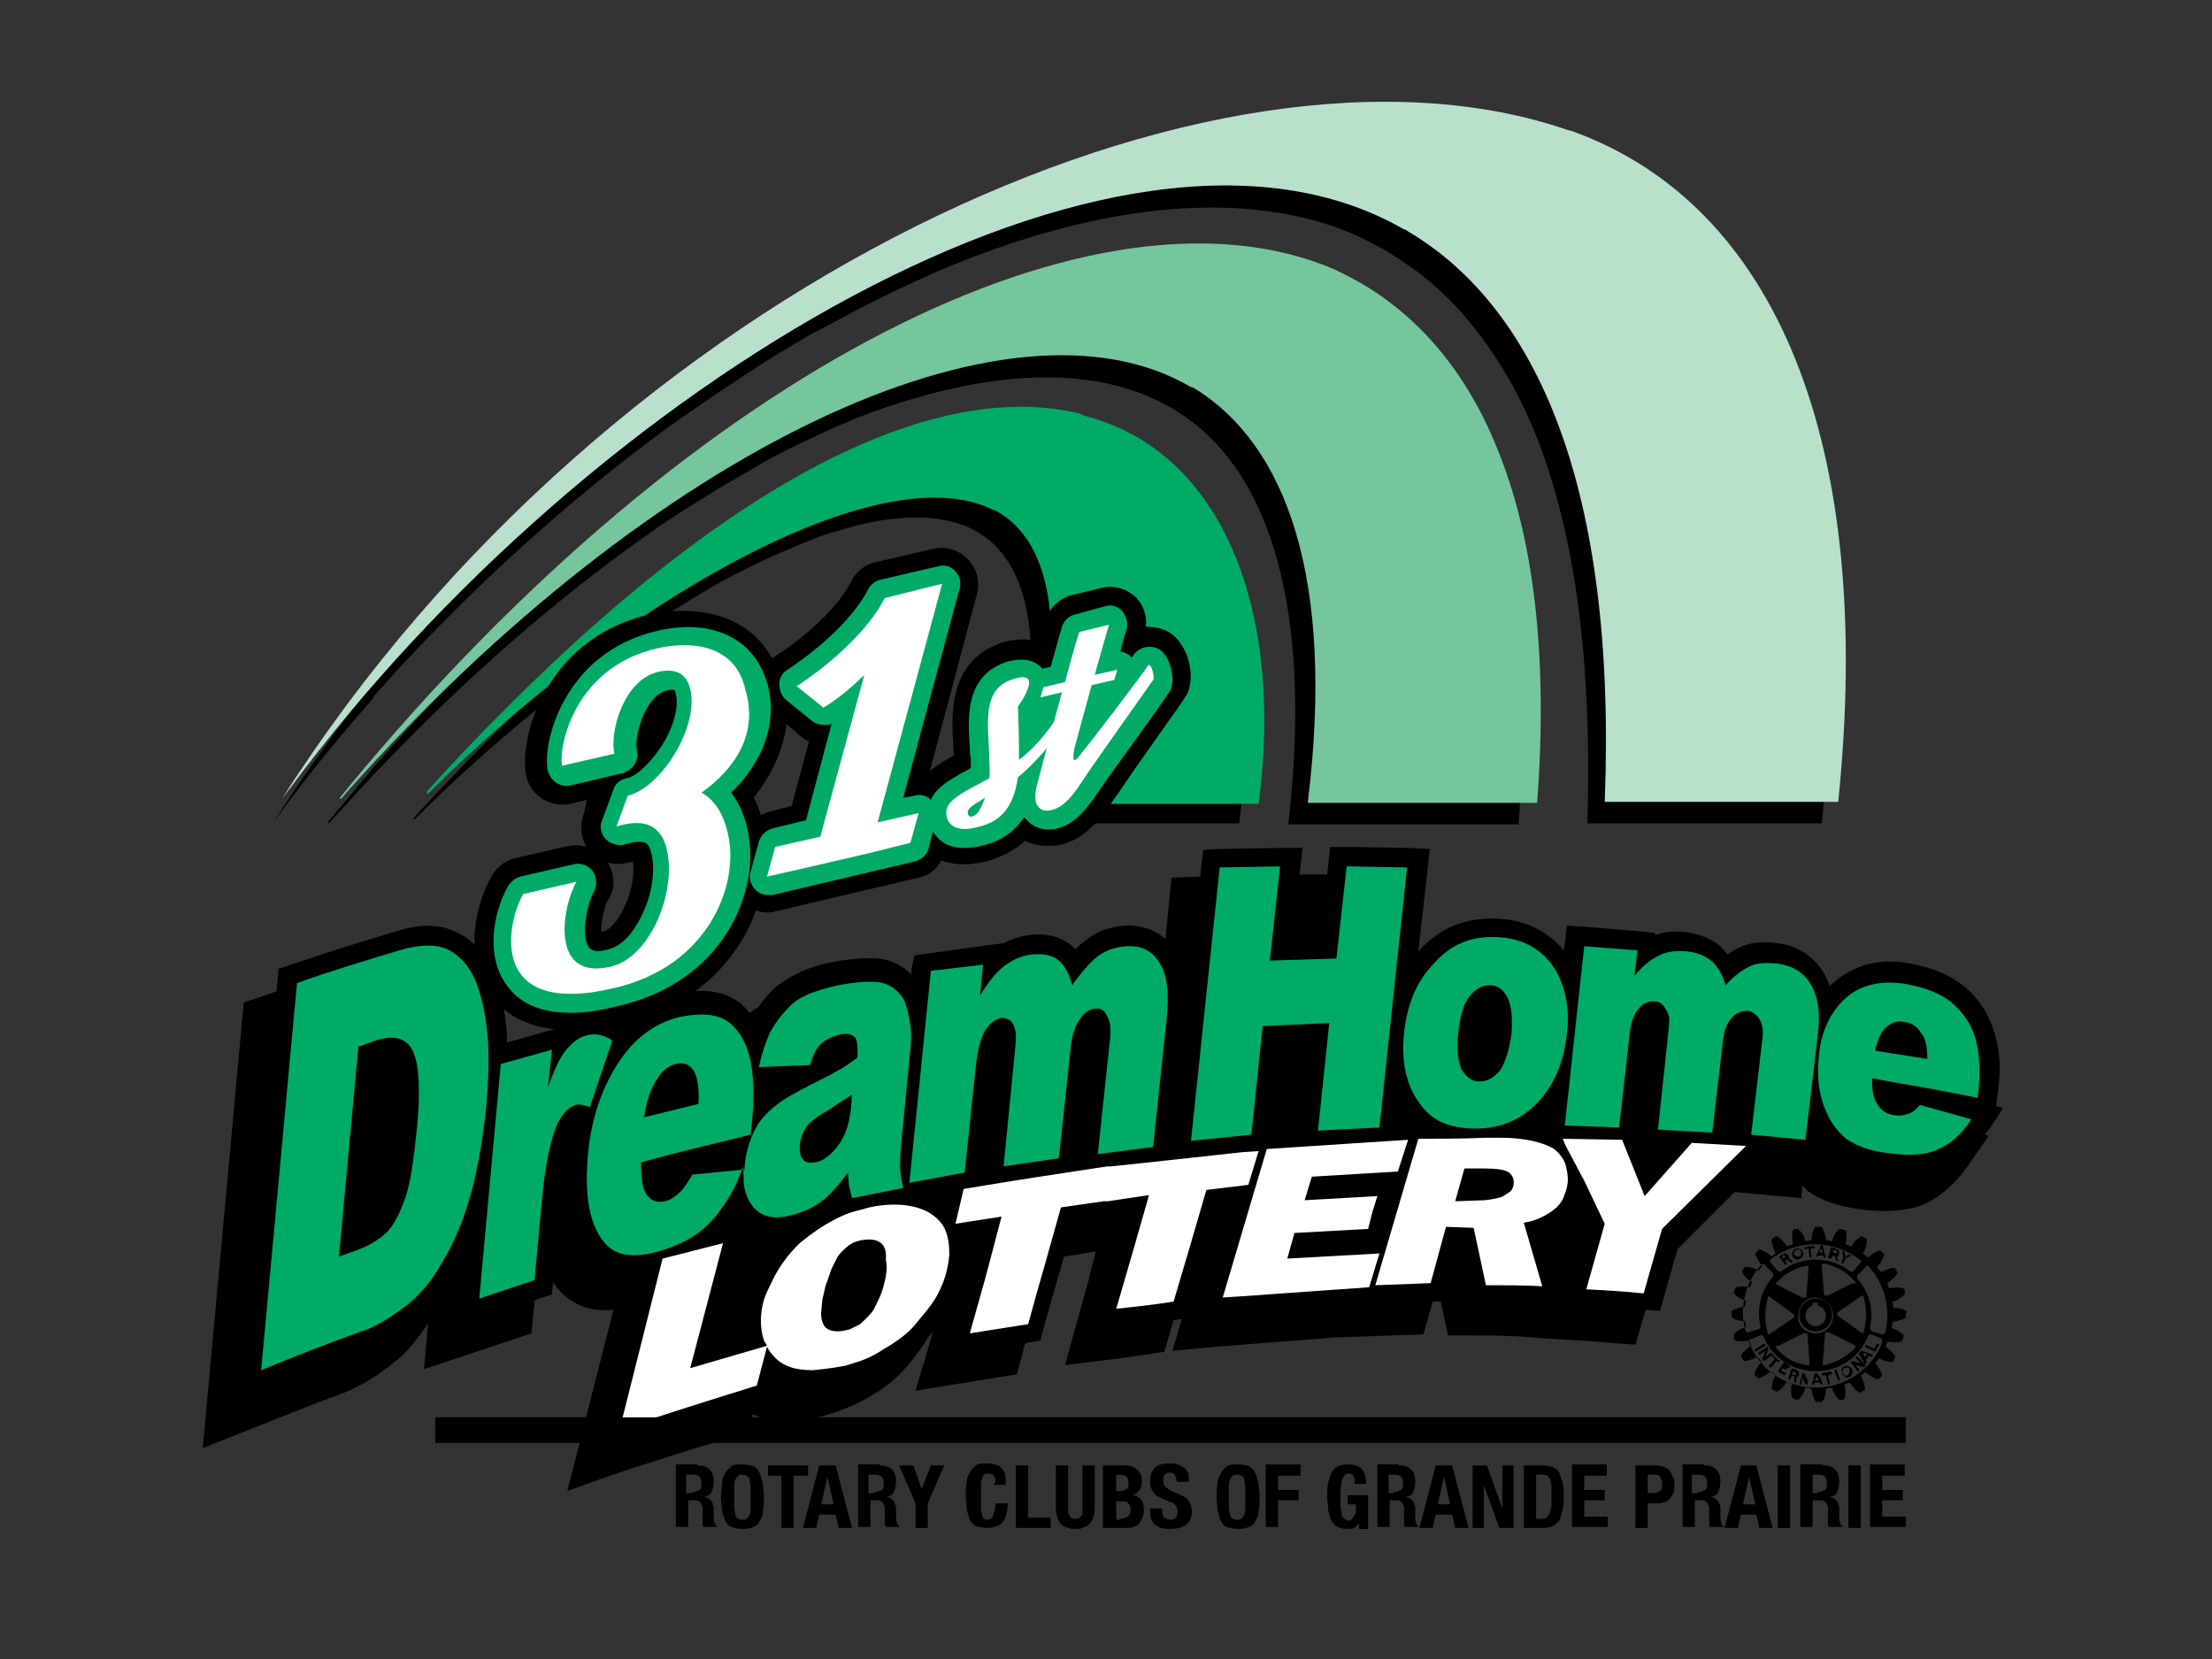
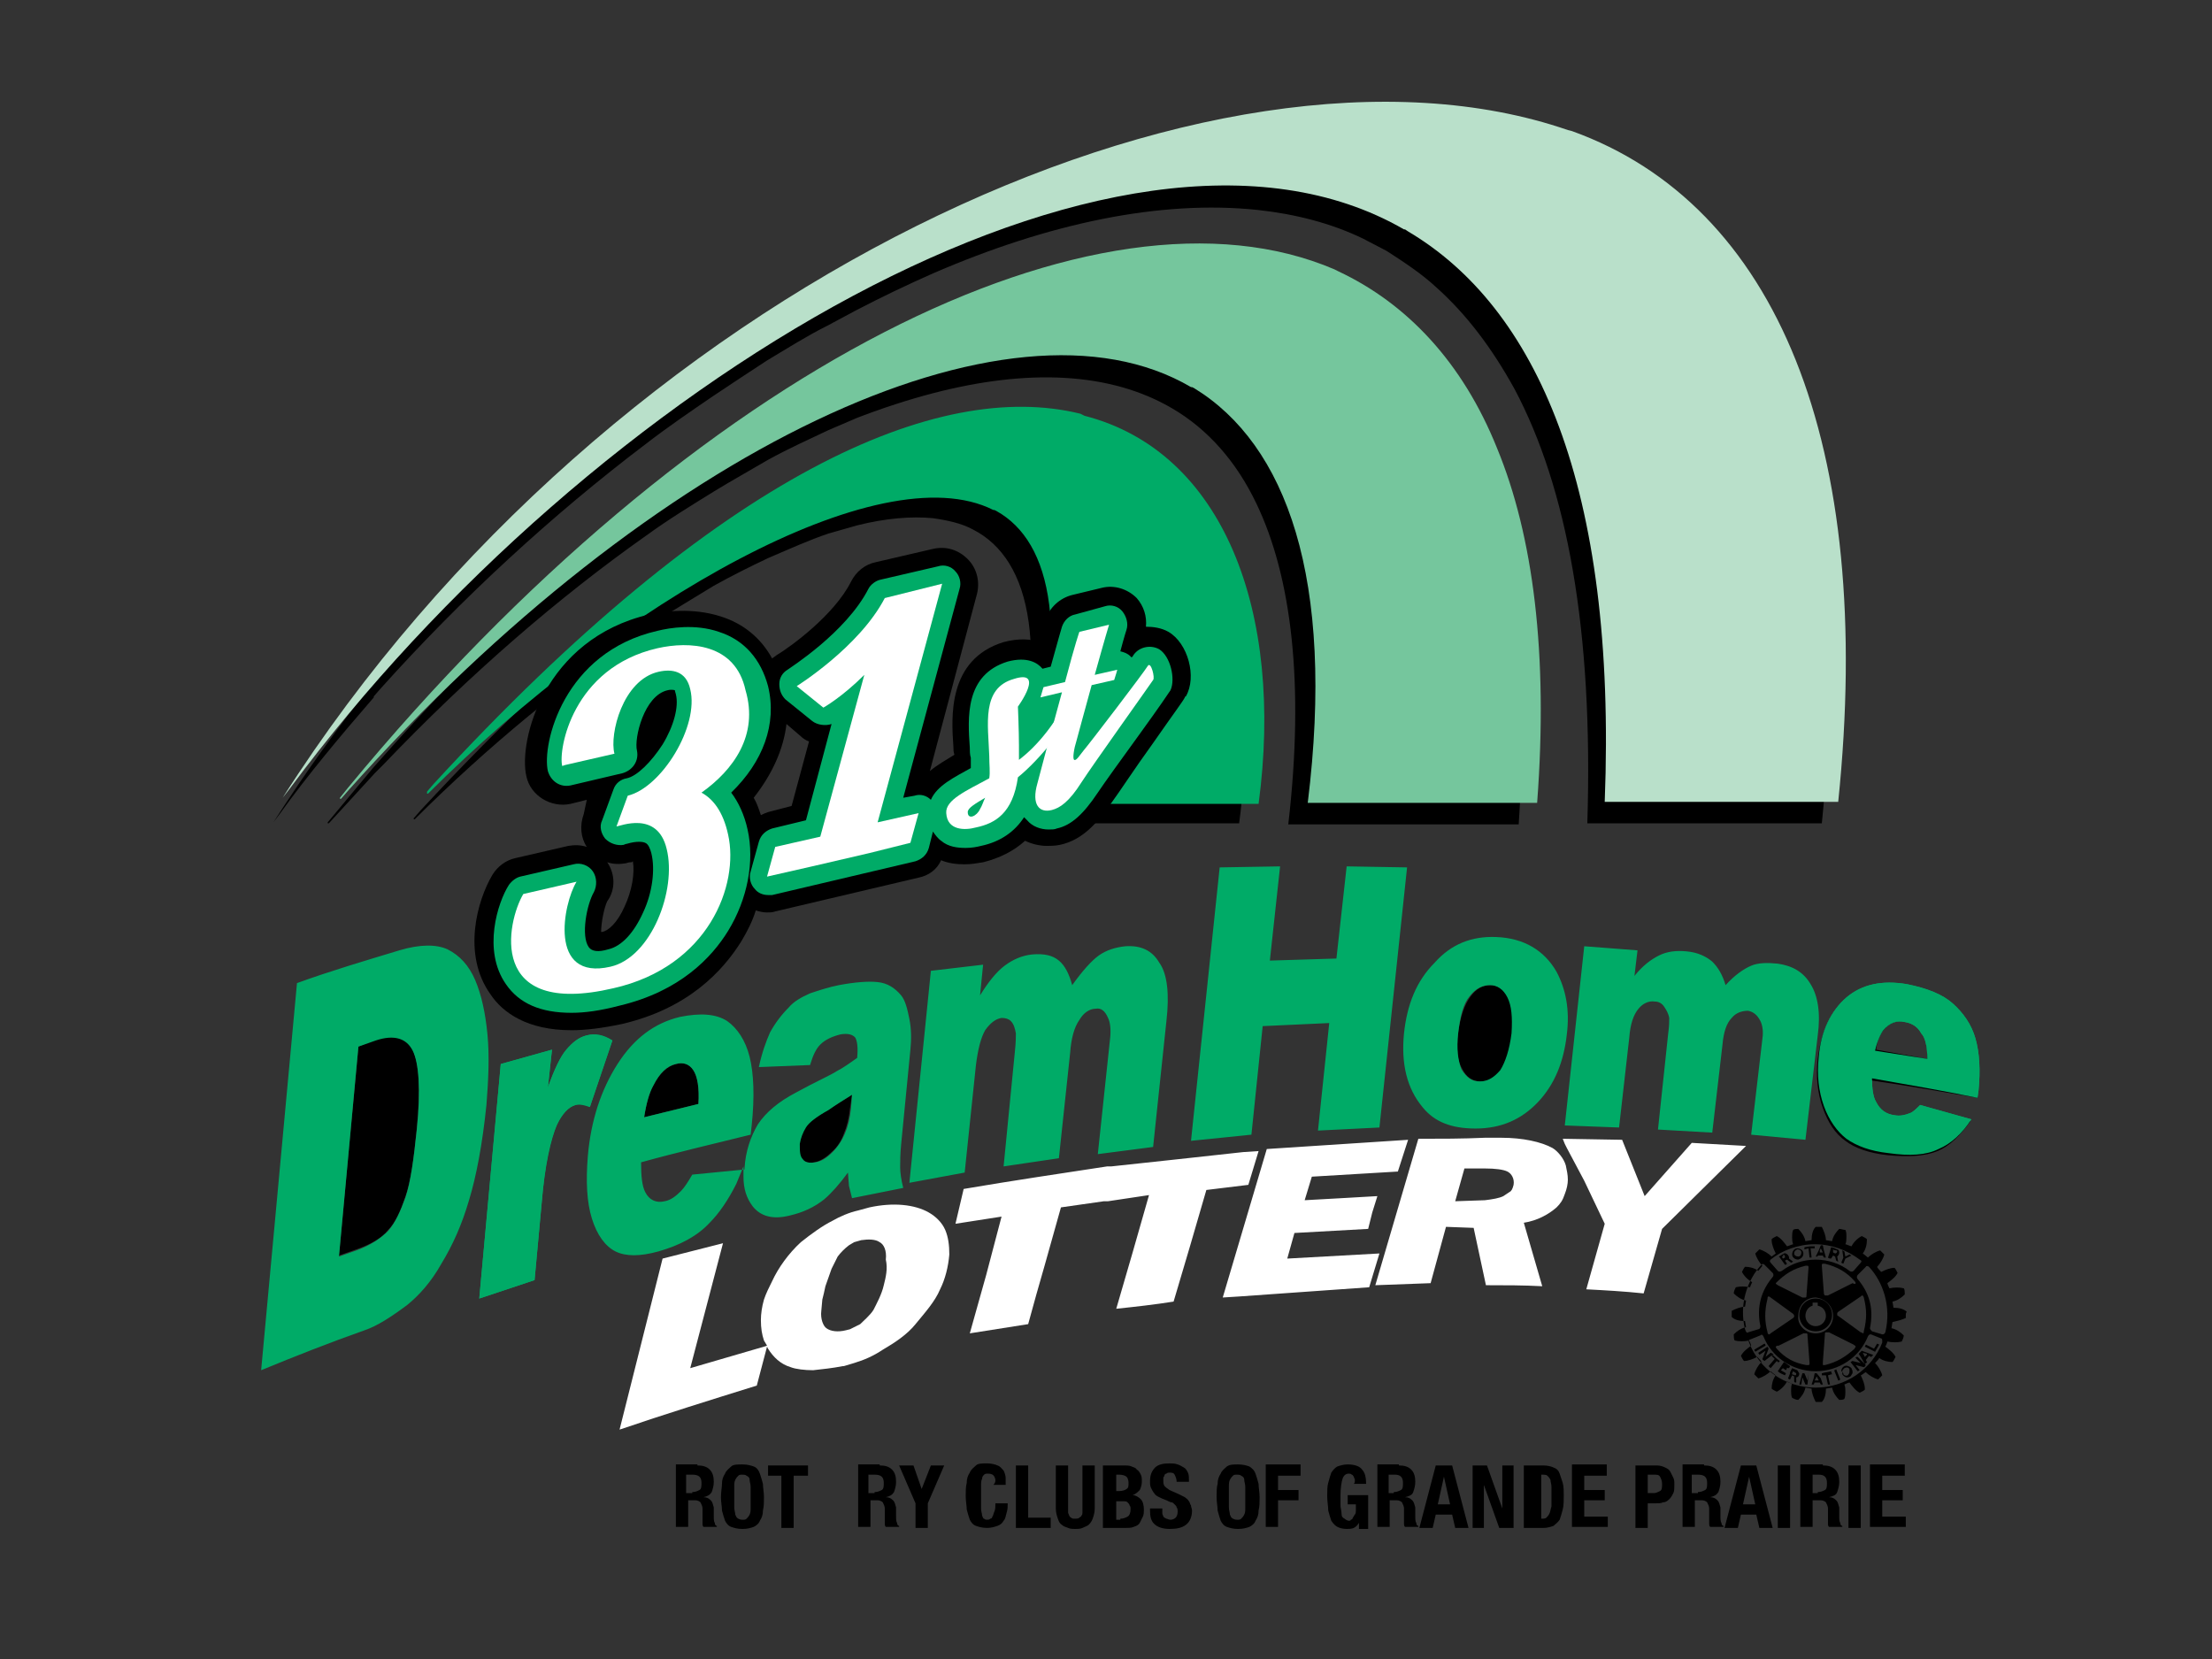
<svg xmlns="http://www.w3.org/2000/svg" id="Layer_1" x="0px" y="0px" viewBox="0 0 216 162" style="enable-background:new 0 0 216 162;" xml:space="preserve">
  <rect x="0" y="0" width="216" height="162" fill="#333333" stroke="none" />
  <style type="text/css">	.st0{fill:#75C69D;}	.st1{fill:#00AB67;}	.st2{fill:#B9E0CA;}	.st3{fill:#FFFFFF;}</style>
  <path d="M36.5,74.9L36.5,74.9L32,80.3v0l0,0l0,0.1l0.1,0l0,0l0,0l0.1-0.1l4.4-4.8l0,0l0.8-0.8c8.5-8.9,17.2-16.4,25.7-22.4  c2.2-1.6,4.5-3,6.6-4.3c1.8-1.1,3.6-2.1,5.3-3.1c2-1.1,4-2,5.9-2.9l2.8-1.2c2.6-1,5.1-1.8,7.4-2.4c9.2-2.4,17.3-2.1,23.4,1.5  c3.4,2,6.2,5.1,8.2,9.3c3.4,7.1,4.7,17.5,3.1,31.3l3.7,0l3.6,0h15.2c0.5-7.4,0.4-14.1-0.4-19.9c-0.7-5.6-1.9-10.4-3.6-14.7  c-1.2-2.7-2.4-5.2-4-7.4c-2.1-3-4.4-5.4-7.2-7.4c-1.4-1-3-1.9-4.6-2.6c-1.8-0.7-3.7-1.3-5.7-1.8c-9-1.8-19.9-0.1-31.7,5.1  c-2.4,1.1-4.9,2.3-7.4,3.6l-2.8,1.6c-1.9,1.1-3.9,2.3-5.9,3.6l-5.3,3.6v0.1c-2.2,1.6-4.3,3.2-6.6,4.9C54.5,56.1,45.8,64.4,37.3,74  L36.5,74.9z M36.5,66.6L36.5,66.6c-3.5,4.4-6.8,9-9.8,13.7l0,0l0,0h0l0,0l0,0l0.6-0.8c2.8-3.9,6-7.7,9.2-11.4l0-0.1l0.7-0.8  c7.9-8.8,16.7-16.9,25.8-23.8c2.2-1.7,4.4-3.2,6.6-4.7c1.8-1.2,3.6-2.4,5.3-3.5c2-1.2,3.9-2.4,5.9-3.4l2.8-1.5  c2.5-1.3,5-2.5,7.5-3.6c11.3-4.9,22.2-7.2,31.7-6.2c3.7,0.4,7.2,1.3,10.3,2.8l2.3,1.2c1.7,1.1,3.4,2.2,4.9,3.6  c2.9,2.6,5.4,5.9,7.6,9.9c5.1,9.6,7.7,23.5,7.1,42.4l0.4,0l0.4,0h22.1c3.3-32.5-4.7-55-22.1-63.8c-1.4-0.7-2.9-1.4-4.4-1.9l-1.7-0.5  l-1.7-0.5c-2.4-0.7-4.9-1.1-7.6-1.4c-2.3-0.2-4.7-0.3-7.2-0.3c-3.3,0-6.8,0.3-10.3,0.8v-0.1c-10.1,1.5-20.9,4.9-31.7,10.1  c-2.4,1.2-4.9,2.4-7.5,3.8l-2.8,1.6c-1.9,1.2-3.9,2.3-5.9,3.6c-1.8,1.2-3.6,2.3-5.3,3.6c-2.2,1.6-4.4,3.2-6.6,4.8  c-9.2,7.3-18,15.8-25.8,25.4L36.5,66.6z M63.1,58.3L63.1,58.3c-6.8,5.4-14.1,12.3-22,20.8l-0.7,0.8l0,0V80h0.1  c7-7,15-13.6,22.7-18.7l0-0.1h0l0.8-0.5c1.9-1.2,3.9-2.4,5.7-3.5c1.8-1,3.6-1.9,5.3-2.7c2.1-0.9,4.1-1.8,5.9-2.4l2.8-0.8  c2.8-0.7,5.3-0.9,7.4-0.7c1.4,0.2,2.8,0.5,3.9,1.1c5.7,2.9,7.8,11.7,3.1,28.7H121c3.2-23.9-7.3-42.7-29.9-37.3  c-2.3,0.6-4.8,1.3-7.4,2.4l-2.8,1.3C79,47.8,77,48.8,75,50c-1.7,1.1-3.5,2.2-5.3,3.4c-1.8,1.3-3.7,2.7-5.7,4.2L63.1,58.3z" />
  <path class="st0" d="M130.3,26.3L130.3,26.3c-22.9-9.8-62.2,9.3-96.3,50.6l-0.8,1l0,0.1l0.1,0l0.7-0.8  c29.9-33.5,64.6-49.8,82.3-39.4l0.1,0l0.2,0.1c9,5.5,13.8,18.6,11.1,40.5h22.4c1.1-14.6-0.4-26.1-3.9-34.6  c-3.4-8.5-8.9-14.2-15.5-17.3L130.3,26.3z" />
  <path class="st1" d="M105.5,40.4L105.5,40.4C91.7,37,70.4,46,42.3,76.6l-0.6,0.7l0,0.1v0.1h0.1c18.6-18.6,44.1-33.3,55.2-27.7l0.1,0  l0.2,0.1c5.4,3,7.4,11.8,2.8,28.6h22.8c2.5-18.7-3.4-34.4-17-37.9L105.5,40.4z" />
  <path class="st2" d="M153.1,12.7L153.1,12.7C118.9,0.9,59.6,27.7,27.6,77.9l0,0l0,0h0l0,0l0,0l0.7-0.9  c29.3-39.5,81.1-70.6,108.8-54.6l0.1,0l0.3,0.2c12.5,7.4,20.4,24.9,19.2,55.7h22.8c3.6-34.9-6-58.3-26-65.5L153.1,12.7z" />
  <path class="st1" d="M48.9,103.9l5-1.4l-0.4,3.7c0.6-1.7,1.2-3,1.8-3.7c0.6-0.7,1.2-1.2,2-1.4c0.8-0.2,1.6,0,2.5,0.5l-2.2,6.5  c-0.6-0.3-1.1-0.3-1.4-0.2c-0.7,0.2-1.3,0.8-1.8,1.9c-0.7,1.5-1.2,4-1.5,7.6l-0.7,7.6l-5.4,1.8L48.9,103.9z" />
  <path class="st1" d="M193.1,107.2l0.1-0.7c0.2-2,0.1-3.7-0.3-5.1c-0.4-1.4-1.2-2.5-2.2-3.4c-1-0.9-2.5-1.5-4.5-1.9  c-2.4-0.4-4.3,0-5.9,1.3c-1.5,1.3-2.5,3.3-2.7,5.8c-0.2,1.8,0,3.4,0.5,4.8c0.5,1.4,1.3,2.5,2.2,3.2c1,0.7,2.3,1.2,4.1,1.4  c2.1,0.3,3.7,0.2,4.9-0.4c1.2-0.5,2.3-1.5,3.2-2.9l-5-1.4c-0.4,0.4-0.7,0.7-1,0.8c-0.5,0.2-1,0.3-1.5,0.2c-0.8-0.1-1.4-0.5-1.8-1.3  c-0.3-0.5-0.4-1.3-0.4-2.3C186.2,105.9,189.7,106.5,193.1,107.2z M188.2,103.4l-5.1-0.8c0.2-0.9,0.5-1.6,0.8-2  c0.6-0.7,1.3-1,2.1-0.8c0.7,0.1,1.3,0.5,1.6,1.1C188,101.3,188.2,102.2,188.2,103.4z" />
-   <path d="M195.6,108.2l-0.7-0.2l0.2-1.4c0.3-2.3,0.2-4.2-0.4-5.9c-0.5-1.7-1.5-3.2-2.8-4.3c-1.3-1.1-3.1-1.9-5.3-2.3  c-3-0.6-5.5,0.1-7.5,1.8c-0.1,0.1-0.3,0.2-0.4,0.4c-0.2-0.5-0.4-0.9-0.6-1.3c-1-1.6-2.6-2.7-4.6-2.9c-1.3-0.2-2.5-0.1-3.6,0.4  c-0.4,0.2-0.8,0.4-1.2,0.7l-0.6-0.7c-0.9-0.8-2.1-1.3-3.6-1.5c-1.1-0.1-2,0-2.9,0.3l0-0.2l-1.9-0.2l-4.9-0.4l-1.8-0.1l-0.2,1.8  l-0.1,0.6c-1.6-1.9-3.8-3-6.6-3.1c-3-0.1-5.5,0.9-7.5,3.1c0,0-0.1,0.1-0.1,0.1l0.9-8l0.2-2l-2-0.1l-6-0.1h-1.7l-0.3,2.7l-2.7,0  l0.3-2.6l-2.1,0l-6,0.1l-1.6,0.1l-0.2,1.6l-0.1,1l-2.8,0.1l-0.6,6c-1-0.9-2.4-1.4-4-1.3c-1.4,0.1-2.6,0.5-3.6,1.3  c-0.4,0.3-0.8,0.6-1.2,1l-0.4-0.4c-1-0.8-2.3-1.2-4-1c-0.9,0.1-1.8,0.4-2.6,0.8v0l-2.3,0.3l-5,0.7l-1.4,0.2L89,94.6L89,95.2  c-0.8-0.9-1.9-1.4-3.1-1.6c-1.1-0.1-2.6,0-4.4,0.3c-1.1,0.2-2.2,0.5-3.3,1c-1.1,0.5-2,1.1-2.7,1.7c-0.5,0.5-1,1.1-1.4,1.7  c-0.3,0.2-0.6,0.4-0.9,0.6c-0.4-0.5-0.8-0.9-1.3-1.2c-1.5-1-3.5-1.2-6-0.6c-2,0.4-3.7,1.4-5.2,2.9c-1.3-0.8-2.6-1-3.8-0.7  c-0.7,0.2-1.4,0.5-2,1l-1.5,0.4l-3.9,1.1c0-0.3,0-0.6,0-0.9c-0.2-2.3-0.6-4.3-1.4-6c-0.8-1.9-2-3.2-3.6-3.9c-1.6-0.8-3.6-0.8-6,0  c-3.4,1-6.8,2.1-10.1,3.2l-1.2,0.4l-0.1,1.2l-0.1,1c-0.6,0.2-1.1,0.4-1.7,0.6l-1.5,0.5l-4,43.5l3.8-1.5c3.3-1.3,6.7-2.7,10-3.9  c1.5-0.6,3.2-1.6,4.8-2.9c1.1-0.8,2.1-2,3-3.3l0.4-0.6l-0.4,4.5l10.5-3.5l0.3-3.2l0.5-0.2l1.2-0.4l0.1-1.2c0.6,0.9,1.3,1.6,2.3,2.1  c1.1,0.6,2.3,0.7,3.6,0.6l-4.5,17.7l3.3-1.2c4.4-1.5,8.8-2.9,13.3-4.2l1-0.3l0.5-1.8l0.7,0.3c0.8,0.3,1.9,0.4,2.9,0.4l0,0  c1-0.1,2.1-0.2,3.2-0.5l0.1,0l0.2-0.1l1-0.3c1.1-0.4,2.1-0.8,3.1-1.4c1.3-0.7,2.7-1.7,3.7-2.9c0.7-0.8,1.5-1.8,2.1-2.8l0.2-0.3  c0,0,0,0,0.1-0.1c0.1-0.1,0.2-0.3,0.3-0.4l-0.8,2.8l-0.9,3l9.9-1.6l0.8-3l0.3-0.1l1.2-0.2l0.3-1.2l0.7-2.5l0.9-3.1l0.4-1.4l1.4-0.2  l0.5-0.1l1.2-0.2l-0.7,2.8l-2.3,8.3l5.7-0.7l4-0.6l0.9-3.1l0.1,0l0.7-0.1l-0.9,3.1l4.4-0.4l6.3-0.5l5.2-0.4l8.6-0.3l0.9-3.2l0.8,0  l0.7,3.3l1.5,0c1.8,0,3.6,0,5.4,0.1l2.7,0.2l0,0l1.6,0.1c1.9,0.1,3.7,0.2,5.5,0.4l1.6,0.1l1-3.4l1.4,0.1l1.7-6l5.6-5.6l6.5,0.6  l0.1-1.2c0.2,0.1,0.3,0.3,0.4,0.4c1.4,1.1,3.3,1.6,5.3,1.9c2.3,0.3,4.4,0.2,6.2-0.5c1.7-0.8,3.1-2.1,4.3-3.8l2-2.9l-0.4-0.1  c0.2-0.2,0.3-0.4,0.5-0.6L195.6,108.2z" />
  <path class="st3" d="M142.1,117.3l0.9-3.2h2c1,0,1.8,0.1,2.2,0.3c0.4,0.2,0.7,0.7,0.6,1.3c-0.1,0.4-0.2,0.6-0.4,0.7l-0.3,0.2  l-0.3,0.2c-0.4,0.2-1,0.3-1.8,0.4L142.1,117.3z M170.5,111.9l-5.3-0.3l-4.6,5.2l-2.2-5.5l-5.8-0.1l0.2,0.5l0.2,0.4l1.7,3.2l2,4.2  l-1.8,6.4c1.9,0.1,3.7,0.2,5.6,0.4l1.8-6.3L170.5,111.9z M143.9,119.9l1.2,5.6c1.9,0,3.7,0,5.5,0.1l-1.8-6.2  c1.3-0.2,2.4-0.8,3.2-1.5c0.4-0.4,0.6-0.7,0.8-1.3c0.2-0.5,0.3-1,0.3-1.4c0-0.5-0.1-0.9-0.2-1.4c-0.2-0.7-0.8-1.4-1.3-1.7  c-1.1-0.6-2.9-1-5-1c-0.5,0-1.1,0-1.6,0c-2.2,0.1-4.3,0.1-6.5,0.1l-4.2,14.3l5.4-0.2l1.5-5.5L143.9,119.9z M121.9,115.7l1-3.3  l-1.5,0.1l-6.4,0.7l-6.5,0.7l0,0l-0.4,0c-4.6,0.7-9.3,1.4-14,2.2l-0.4,1.7l-0.4,1.7l4.5-0.7l-1.5,5.7l-1.6,5.7l5.7-0.9l0.8-2.9  l0.8-2.8l1.6-5.7c1.4-0.2,2.8-0.4,4.2-0.6l0.4,0l2-0.3l2-0.3l-0.8,2.8l-0.8,2.8l-1.6,5.5c1.9-0.2,3.7-0.4,5.6-0.7l0.8-2.7l0.8-2.7  l1.6-5.5L121.9,115.7z M119.4,126.7l1.6-0.1c4.2-0.3,8.5-0.6,12.7-0.9l1-3.3l-9,0.5l0.7-2.5l7.2-0.4l0.4-1.6l0.5-1.6L131,117  l-3.6,0.2l0.7-2.3l8.4-0.5l1-3.1l-13.8,0.9L119.4,126.7z" />
  <path class="st3" d="M60.5,139.6c4.4-1.5,8.9-2.9,13.4-4.3l1-3.8l0.1,0.2c0.5,0.8,1.2,1.5,2.2,1.8c0.5,0.2,1.4,0.3,2.2,0.3  c0.9-0.1,1.9-0.2,2.9-0.4l0.1,0l1-0.3c1-0.3,1.9-0.7,2.8-1.3c1.2-0.7,2.4-1.5,3.2-2.5c0.9-1.1,1.9-2.2,2.4-3.4  c0.5-1,0.8-2.2,0.9-3.4c0-0.9-0.1-1.7-0.4-2.4c-0.3-0.7-0.9-1.3-1.6-1.7c-1.4-0.8-3.5-1-5.8-0.5l-1.1,0.3c-0.9,0.2-1.8,0.6-2.5,1  c-1,0.5-2.1,1.3-3.1,2.1c-1.2,1.1-2.2,2.5-2.8,3.8c-0.3,0.6-0.6,1.2-0.8,1.8c-0.2,0.7-0.3,1.4-0.3,2c0,0.8,0.1,1.4,0.3,2l0.3,0.5  l-0.3,0.1l-7.2,2.1l3.2-12.2l-5.9,1.5L60.5,139.6z M86.3,125.5c-0.2,0.9-0.7,1.8-1,2.4c-0.3,0.5-1,1.1-1.3,1.4l-0.6,0.3l-0.4,0.2  l-0.4,0.1c-0.8,0.2-1.5,0.1-1.9-0.2c-0.3-0.2-0.6-0.9-0.5-1.7l0.1-1.1c0.1-0.4,0.2-0.8,0.3-1.3l0.6-1.7l0.3-0.6l0.3-0.6  c0.3-0.4,0.7-0.8,1.1-1.1l0.5-0.3l0.7-0.2c0.7-0.1,1.4-0.1,1.8,0.2c0.4,0.2,0.7,0.8,0.6,1.7C86.7,123.9,86.5,124.7,86.3,125.5z" />
  <path d="M35,102.2l-1.9,20.4l1.7-0.6c1.4-0.5,2.5-1.1,3.1-1.9c0.7-0.7,1.2-1.8,1.7-3.3c0.5-1.4,0.8-3.6,1.1-6.6  c0.4-3.9,0.2-6.4-0.4-7.7c-0.6-1.2-1.8-1.5-3.6-1L35,102.2z" />
  <path d="M68.2,107.8c0.1-1.6-0.1-2.7-0.5-3.3c-0.4-0.6-0.9-0.8-1.7-0.6c-0.8,0.2-1.6,0.9-2.2,2.1c-0.4,0.7-0.7,1.8-0.9,3.1  L68.2,107.8z" />
  <path d="M83.2,106.9c-0.8,0.5-1.6,1-2.4,1.5c-1.1,0.7-1.9,1.2-2.2,1.7c-0.3,0.5-0.5,1-0.6,1.6c-0.1,0.6,0,1.1,0.3,1.5  c0.3,0.3,0.7,0.4,1.2,0.3c0.6-0.1,1.2-0.5,1.7-1c0.6-0.5,1-1.2,1.2-1.8c0.3-0.7,0.5-1.5,0.6-2.5L83.2,106.9z" />
  <path class="st1" d="M83.2,106.9l-0.1,1.3c-0.1,1-0.3,1.8-0.6,2.5c-0.3,0.7-0.7,1.3-1.2,1.8c-0.6,0.6-1.1,0.9-1.7,1  c-0.6,0.1-1,0-1.2-0.3c-0.3-0.3-0.3-0.8-0.3-1.5c0.1-0.6,0.3-1.1,0.6-1.6c0.3-0.5,1.1-1.1,2.2-1.7C81.6,107.9,82.4,107.4,83.2,106.9  z M68.2,107.8l-5.3,1.3c0.2-1.3,0.5-2.4,0.9-3.1c0.6-1.2,1.3-1.9,2.2-2.1c0.7-0.2,1.3,0,1.7,0.6C68.1,105.1,68.3,106.2,68.2,107.8z   M35,102.2l1.7-0.6c1.8-0.6,3-0.2,3.6,1c0.6,1.2,0.8,3.8,0.4,7.7c-0.3,2.9-0.6,5.1-1.1,6.6c-0.5,1.4-1,2.5-1.7,3.3  c-0.7,0.7-1.7,1.4-3.1,1.9l-1.7,0.6L35,102.2z M29,96l-3.5,37.8c3.4-1.4,6.7-2.7,10.1-3.9c1.2-0.4,2.6-1.3,4.2-2.5  c1.1-0.9,2.3-2.2,3.3-4c1.1-1.8,2-3.8,2.7-6.2c0.7-2.3,1.3-5.4,1.7-9.3c0.2-2.5,0.3-4.8,0.1-6.9c-0.2-2.1-0.6-3.9-1.2-5.3  c-0.6-1.4-1.5-2.4-2.7-3c-1.1-0.5-2.7-0.5-4.7,0.1C35.7,93.8,32.3,94.8,29,96z M48.9,103.9l-2.1,22.9l5.4-1.8l0.7-7.6  c0.3-3.6,0.9-6.2,1.5-7.6c0.5-1,1.1-1.7,1.8-1.9c0.4-0.1,0.8,0,1.4,0.2l2.2-6.5c-0.9-0.6-1.7-0.7-2.5-0.5c-0.8,0.2-1.4,0.7-2,1.4  c-0.6,0.7-1.2,2-1.8,3.7l0.4-3.7L48.9,103.9z M90.9,94.8l-2.1,20.7l5.4-1l1.1-10.5c0.2-1.6,0.5-2.7,0.9-3.4c0.5-0.7,1-1.1,1.6-1.2  c0.4,0,0.7,0.1,0.9,0.3c0.3,0.3,0.4,0.7,0.5,1.2c0,0.3,0,0.9-0.1,1.8L98,113.9l5.4-0.8l1.1-10.3c0.1-1.4,0.4-2.5,0.9-3.2  c0.4-0.7,1-1.1,1.6-1.1c0.5-0.1,0.9,0.2,1.2,0.9c0.2,0.4,0.3,1.1,0.2,2l-1.2,11.3l5.4-0.7l1.3-12.3c0.3-2.6,0.1-4.6-0.7-5.7  c-0.7-1.2-1.8-1.7-3.3-1.6c-1,0.1-1.9,0.4-2.6,0.9c-0.7,0.5-1.6,1.5-2.6,2.9c-0.3-1.1-0.7-1.9-1.3-2.4c-0.6-0.5-1.4-0.7-2.6-0.6  c-1,0.1-1.9,0.5-2.7,1.1c-0.8,0.6-1.6,1.6-2.4,2.9l0.3-3L90.9,94.8z M72.6,113.9l0,1c0,1.2,0.3,2.1,0.9,2.9c0.8,1,2,1.3,3.6,0.9  c1.3-0.3,2.4-0.8,3.4-1.6c0.7-0.6,1.5-1.5,2.3-2.6l0.1,1.3l0.3,1.2l5-1c-0.2-0.8-0.3-1.5-0.3-2c0-0.5,0-1.3,0.1-2.3l0.9-9.2  c0.1-1,0.1-2-0.1-3c-0.2-1-0.4-1.8-0.8-2.3c-0.6-0.7-1.3-1.2-2.3-1.3c-0.9-0.1-2.2,0-3.8,0.3c-1,0.2-1.9,0.5-2.8,0.8  c-0.9,0.4-1.6,0.8-2.1,1.4c-0.7,0.7-1.3,1.5-1.8,2.4c-0.4,0.9-0.8,2-1.1,3.4l5-0.2c0.3-1,0.6-1.6,1-2c0.5-0.5,1.2-0.8,2-1  c0.7-0.1,1.1,0,1.4,0.3c0.2,0.3,0.3,1,0.2,2c-0.7,0.5-1.4,1-2,1.3c-0.6,0.4-2,1-4,2.1c-1.7,0.9-2.9,1.9-3.7,3.1  c-0.7,1.2-1.2,2.6-1.3,4.3l0,0.1l-5.1,0.5c-0.4,0.7-0.8,1.3-1.1,1.6c-0.5,0.5-1,0.9-1.6,1c-0.8,0.2-1.5-0.1-1.9-0.9  c-0.3-0.6-0.4-1.5-0.4-2.9c3.6-1,7.1-1.8,10.7-2.7l0.1-0.9c0.3-2.8,0.2-5.1-0.2-6.7c-0.4-1.6-1.2-2.8-2.2-3.5  c-1.1-0.7-2.6-0.8-4.6-0.4c-2.5,0.6-4.5,2.1-6.1,4.6c-1.6,2.5-2.6,5.5-2.9,9c-0.2,2.5-0.1,4.5,0.4,6.1c0.5,1.6,1.3,2.7,2.3,3.2  c1,0.5,2.4,0.5,4.2,0c2.1-0.6,3.8-1.5,5-2.8c0.9-0.9,1.8-2.2,2.6-3.8L72.6,113.9z" />
  <path d="M142.4,100.8c-0.2,1.6-0.1,2.8,0.4,3.6c0.4,0.8,1,1.2,1.8,1.2c0.8,0,1.4-0.4,2-1.1c0.6-0.7,0.9-1.9,1.1-3.6  c0.2-1.5,0-2.7-0.4-3.5c-0.4-0.8-1-1.2-1.7-1.2c-0.8,0-1.4,0.3-2,1.1C143,98.1,142.6,99.3,142.4,100.8z" />
  <path class="st1" d="M142.4,100.8c0.2-1.6,0.5-2.8,1.1-3.5c0.6-0.8,1.3-1.1,2-1.1c0.7,0,1.3,0.4,1.7,1.2c0.4,0.8,0.5,1.9,0.4,3.5  c-0.2,1.6-0.6,2.8-1.1,3.6c-0.6,0.7-1.2,1.1-2,1.1c-0.8,0-1.3-0.4-1.8-1.2C142.4,103.6,142.2,102.5,142.4,100.8z M119.1,84.7  l-2.8,26.7l5.9-0.6l1.1-10.6l6.5-0.3l-1.1,10.5l6-0.3l2.7-25.4l-5.9-0.1l-1,9l-6.5,0.2l1-9.2L119.1,84.7z M154.7,92.4l-1.9,17.5  l5.3,0.2l1-8.8c0.1-1.3,0.4-2.2,0.9-2.8c0.4-0.5,1-0.8,1.6-0.7c0.4,0,0.7,0.2,0.9,0.5c0.2,0.3,0.4,0.6,0.5,1.1c0,0.3,0,0.8-0.1,1.5  l-1,9.4l5.3,0.3l1-8.6c0.1-1.2,0.4-2.1,0.9-2.6c0.4-0.5,1-0.7,1.6-0.7c0.5,0.1,0.9,0.4,1.2,1c0.2,0.4,0.3,1,0.2,1.7l-1.1,9.4  l5.3,0.5l1.2-10.2c0.3-2.2,0-3.9-0.7-5c-0.7-1.2-1.8-1.8-3.2-2c-1-0.1-1.9-0.1-2.6,0.2c-0.7,0.3-1.6,0.9-2.5,1.9  c-0.3-1-0.7-1.7-1.3-2.3c-0.6-0.5-1.4-0.9-2.5-1c-1-0.1-1.9,0-2.7,0.4c-0.8,0.4-1.6,1-2.4,2l0.3-2.5L154.7,92.4z M137.1,100.9  c-0.3,3,0.3,5.4,1.8,7.2c1.2,1.5,2.9,2.1,5.2,2.1c2.5,0,4.5-0.9,6.1-2.6c1.6-1.7,2.5-3.9,2.8-6.6c0.3-2.4-0.1-4.4-1-6.1  c-1.2-2.1-3.2-3.3-5.9-3.4c-2.4-0.1-4.4,0.7-6,2.5C138.3,95.8,137.4,98.1,137.1,100.9z" />
  <path d="M193.1,107.2c-3.5-0.6-6.9-1.2-10.4-1.7c0,1,0.1,1.8,0.4,2.3c0.4,0.8,1,1.2,1.8,1.3c0.5,0.1,1,0,1.5-0.2  c0.3-0.1,0.6-0.4,1-0.8l5,1.4c-1,1.4-2,2.4-3.2,2.9c-1.2,0.5-2.8,0.6-4.9,0.4c-1.8-0.2-3.2-0.7-4.1-1.4c-1-0.7-1.7-1.8-2.2-3.2  c-0.5-1.4-0.7-3-0.5-4.8c0.3-2.5,1.2-4.5,2.7-5.8c1.5-1.3,3.5-1.8,5.9-1.3c1.9,0.4,3.4,1,4.5,1.9c1,0.9,1.8,2,2.2,3.4  c0.4,1.4,0.5,3.1,0.3,5.1L193.1,107.2z M188.2,103.4c0-1.2-0.1-2.1-0.5-2.6c-0.4-0.6-0.9-0.9-1.6-1.1c-0.8-0.1-1.5,0.1-2.1,0.8  c-0.4,0.4-0.7,1.1-0.8,2L188.2,103.4z" />
  <path class="st1" d="M193.1,107.2l0.1-0.7c0.2-2,0.1-3.7-0.3-5.1c-0.4-1.4-1.2-2.5-2.2-3.4c-1-0.9-2.5-1.5-4.5-1.9  c-2.4-0.4-4.4,0-5.9,1.3c-1.5,1.3-2.5,3.3-2.7,5.8c-0.2,1.8,0,3.4,0.5,4.8c0.5,1.4,1.3,2.5,2.2,3.2c1,0.7,2.3,1.2,4.1,1.4  c2.1,0.3,3.7,0.2,4.9-0.4c1.2-0.5,2.3-1.5,3.2-2.9l-5-1.4c-0.4,0.4-0.7,0.7-1,0.8c-0.5,0.2-1,0.3-1.5,0.2c-0.8-0.1-1.4-0.5-1.8-1.3  c-0.3-0.5-0.4-1.3-0.4-2.3C186.2,105.9,189.7,106.5,193.1,107.2z M188.2,103.4l-5.1-0.8c0.2-0.9,0.5-1.6,0.8-2  c0.6-0.7,1.3-1,2.1-0.8c0.7,0.1,1.3,0.5,1.6,1.1C188,101.3,188.2,102.2,188.2,103.4z" />
  <g>
    <g>
      <path class="st3" d="M68.5,77.4c1.1,0.6,2.1,1.8,2.6,4.1c1.1,4.9-1.9,12.9-11.2,15c-12.4,2.9-10.4-6.5-8.8-9.2l5.2-1.2    c-1.3,2.1-2.8,9.7,3.3,8.3c4-0.9,6.5-7.5,5.5-11.5c-0.9-3.8-4.6-2.2-4.9-2.2l1.1-3c3.3-0.8,7-6.8,6.1-10.4c-0.4-1.8-1.8-2-3.1-1.7    c-3.5,0.8-4.8,6.1-4.3,8l-4.8,1.1l-0.3,0.1c-0.4-1.6,1-9.6,9.3-11.5c3.1-0.7,7.6-0.5,8.6,4.1C74.1,71.8,71.6,75.2,68.5,77.4z" />
      <path class="st3" d="M85.7,80.3l4-0.9l-0.8,2.9l-4,1l-5.6,1.3l-4.4,1l0.8-2.9l4.4-1l4.3-15.8c-2.2,2.2-4,3.2-4,3.2l-2.6-2.1    c0,0,6.1-3.8,8.6-8.6L92,57L85.7,80.3z" />
      <path class="st3" d="M105.5,67.9c-1.1,2.8-4,6.3-6.1,8c-0.5,3.5-2.2,4.5-4.1,4.9c-1.1,0.3-2.8,0.3-2.9-1.4c-0.1-1.3,2-2.2,4.2-3.4    c0.1-0.6,0-1.3,0-2.2c-0.1-3-0.8-6.6,2.4-7.5c3.1-1,0.4,2.7,0.4,2.7s0.1,2.4,0.1,3.8c0,0.5,0,0.9,0,1.4c1.7-1.3,3.7-3.5,5.6-7.6    C105.4,66.2,105.6,67.6,105.5,67.9z M95.7,79c0.2-0.3,0.3-0.7,0.5-1.1c-1,0.6-1.7,1-1.7,1.4C94.5,80.1,95.4,79.7,95.7,79z" />
      <g>
-         <path class="st3" d="M112.6,66.4c-0.4,0.6-5.9,8.3-7,10c-1.2,1.9-2.1,2.5-2.9,2.7c-1.2,0.3-2-0.5-1.4-2.6     c0.2-0.8,1.3-4.9,2.4-8.9l-2.1,0.5c0.2-0.7,0.3-1,0.3-1l2.1-0.5c1-3.8,1.4-4.9,1.4-4.9l2.9-0.7c0,0-0.4,1.3-1.4,4.9l2.2-0.5     c0,0-0.1,0.4-0.3,1l-2.2,0.5c-0.7,2.5-1.3,4.8-1.5,5.5c-0.2,0.6-0.4,1.7-0.2,1.8c0.2,0.1,0.5-0.4,0.9-0.9     c0.6-0.7,5.8-7.5,6.3-8.3C112.4,64.6,112.8,66.2,112.6,66.4z" />
        <g>
-           <rect x="42.5" y="138.4" width="143.6" height="2.5" />
          <path d="M55.8,100.6c1.4,0,3-0.2,4.9-0.6c6.5-1.5,9.9-5.2,11.7-8.1c0.6-1,1.1-2,1.4-3c0.3,0.1,0.7,0.2,1.1,0.2      c0.3,0,0.5,0,0.8-0.1l14-3.3c1-0.2,1.8-0.8,2.2-1.7c0.7,0.3,1.5,0.4,2.3,0.4c0.6,0,1.2-0.1,1.8-0.2c1.6-0.4,3-1.1,4.1-2.1      c0.6,0.3,1.4,0.5,2.1,0.5c0.4,0,0.8,0,1.3-0.1c2.4-0.5,3.9-2.5,5.1-4.2c0.6-0.8,2.3-3.4,3.9-5.6c2.3-3.3,3-4.2,3.2-4.6      c0,0,0-0.1,0.1-0.1c1.1-1.9,0.2-5.2-1.7-6.3c-0.7-0.4-1.5-0.5-2.2-0.5c0.1-1-0.2-2-0.9-2.8c-0.9-0.9-2.2-1.3-3.4-1l-2.9,0.7      c-1.2,0.3-2.2,1.2-2.6,2.4c0,0-0.2,0.6-0.6,2.2c-0.8-0.3-2-0.4-3.5,0c-5.5,1.7-5.1,7.4-4.9,10.2c0,0.3,0,0.5,0.1,0.8      c-0.8,0.5-1.7,1-2.4,1.6L95.4,58c0.3-1.2,0-2.5-0.9-3.4c-0.9-0.9-2.1-1.3-3.4-1l-5.6,1.3c-1,0.2-1.9,0.9-2.4,1.9      c-1.6,3.2-5.8,6.3-7.3,7.2c-0.1,0.1-0.3,0.2-0.4,0.3c-1.1-2-2.8-3.4-5-4.1c-2.8-0.9-5.6-0.5-7-0.2c-10.3,2.4-12.8,12.4-12,15.8      c0.4,1.9,2.4,3.1,4.3,2.7l1.6-0.4L57,79.5c-0.4,1.1-0.3,2.3,0.3,3.2c-0.6-0.2-1.2-0.2-1.8-0.1l-5.2,1.2      c-0.9,0.2-1.7,0.8-2.2,1.6c-1.5,2.5-3,7.8-0.2,11.7C49.1,98.9,51.5,100.6,55.8,100.6z M76.8,70.7l1.4,1.2      c0.2,0.2,0.5,0.4,0.8,0.5l-1.7,6.3l-2.3,0.6c-0.3,0.1-0.5,0.2-0.7,0.3c-0.2-0.6-0.4-1.2-0.7-1.7C75.4,75.6,76.5,73.2,76.8,70.7z       M59.3,84.2c0.6,0.2,1.2,0.2,1.8,0.1c0.1,0,0.2-0.1,0.5-0.1c0.1,0,0.1,0,0.2-0.1c0.2,1.2-0.1,2.9-0.8,4.4      c-0.7,1.6-1.6,2.4-2.2,2.5c0,0-0.1,0-0.1,0c0-0.9,0.3-2.4,0.6-3C60.1,86.9,60.1,85.4,59.3,84.2z" />
        </g>
      </g>
    </g>
    <g>
      <g>
        <g>
          <path class="st3" d="M68.5,77.4c1.1,0.6,2.1,1.8,2.6,4.1c1.1,4.9-1.9,12.9-11.2,15c-12.4,2.9-10.4-6.5-8.8-9.2l5.2-1.2      c-1.3,2.1-2.8,9.7,3.3,8.3c4-0.9,6.5-7.5,5.5-11.5c-0.9-3.8-4.6-2.2-4.9-2.2l1.1-3c3.3-0.8,7-6.8,6.1-10.4      c-0.4-1.8-1.8-2-3.1-1.7c-3.5,0.8-4.8,6.1-4.3,8l-4.8,1.1l-0.3,0.1c-0.4-1.6,1-9.6,9.3-11.5c3.1-0.7,7.6-0.5,8.6,4.1      C74.1,71.8,71.6,75.2,68.5,77.4z" />
          <path class="st1" d="M55.8,98.9c-3,0-5.1-0.9-6.4-2.8c-2.3-3.3-0.8-8,0.3-9.7c0.3-0.4,0.7-0.7,1.1-0.8l5.2-1.2      c0.7-0.2,1.5,0.1,1.9,0.7s0.4,1.4,0.1,2c-0.7,1.2-1.3,4.3-0.5,5.4c0.3,0.4,0.9,0.5,1.9,0.2c1.3-0.3,2.5-1.6,3.4-3.6      c0.9-1.9,1.2-4.2,0.8-5.8c-0.1-0.4-0.3-0.9-0.6-1c-0.2-0.1-0.8-0.2-1.8,0.1c-0.1,0-0.3,0.1-0.3,0.1c-0.6,0.1-1.3-0.1-1.8-0.6      c-0.4-0.5-0.6-1.2-0.3-1.8l1.1-3c0.2-0.6,0.7-1,1.3-1.1c1-0.2,2.4-1.6,3.5-3.3c1.1-1.8,1.6-3.7,1.3-4.9      c-0.1-0.3-0.1-0.4-0.1-0.4c0,0-0.3-0.1-0.7,0c-2.3,0.5-3.3,4.7-3,5.9c0.2,1-0.4,1.9-1.4,2.2l-5.1,1.2c-1,0.2-1.9-0.4-2.2-1.4      c-0.6-2.6,1.5-11.6,10.7-13.7c1.2-0.3,3.7-0.7,6,0.1c2.5,0.8,4.1,2.7,4.8,5.3c0.9,3.7-0.5,7.4-3.6,10.4c0.7,0.9,1.3,2.2,1.6,3.6      c0.7,3.1,0,6.8-1.9,9.9c-1.6,2.6-4.7,5.9-10.6,7.3C58.6,98.7,57.1,98.9,55.8,98.9z" />
        </g>
        <path class="st3" d="M85.7,80.3l4-0.9l-0.8,2.9l-4,1l-5.6,1.3l-4.4,1l0.8-2.9l4.4-1l4.3-15.8c-2.2,2.2-4,3.2-4,3.2l-2.6-2.1     c0,0,6.1-3.8,8.6-8.6L92,57L85.7,80.3z" />
        <path class="st3" d="M105.5,67.9c-1.1,2.8-4,6.3-6.1,8c-0.5,3.5-2.2,4.5-4.1,4.9c-1.1,0.3-2.8,0.3-2.9-1.4     c-0.1-1.3,2-2.2,4.2-3.4c0.1-0.6,0-1.3,0-2.2c-0.1-3-0.8-6.6,2.4-7.5c3.1-1,0.4,2.7,0.4,2.7s0.1,2.4,0.1,3.8c0,0.5,0,0.9,0,1.4     c1.7-1.3,3.7-3.5,5.6-7.6C105.4,66.2,105.6,67.6,105.5,67.9z M95.7,79c0.2-0.3,0.3-0.7,0.5-1.1c-1,0.6-1.7,1-1.7,1.4     C94.5,80.1,95.4,79.7,95.7,79z" />
        <g>
          <path class="st3" d="M112.6,66.4c-0.4,0.6-5.9,8.3-7,10c-1.2,1.9-2.1,2.5-2.9,2.7c-1.2,0.3-2-0.5-1.4-2.6      c0.2-0.8,1.3-4.9,2.4-8.9l-2.1,0.5c0.2-0.7,0.3-1,0.3-1l2.1-0.5c1-3.8,1.4-4.9,1.4-4.9l2.9-0.7c0,0-0.4,1.3-1.4,4.9l2.2-0.5      c0,0-0.1,0.4-0.3,1l-2.2,0.5c-0.7,2.5-1.3,4.8-1.5,5.5c-0.2,0.6-0.4,1.7-0.2,1.8c0.2,0.1,0.5-0.4,0.9-0.9      c0.6-0.7,5.8-7.5,6.3-8.3C112.4,64.6,112.8,66.2,112.6,66.4z" />
          <path class="st1" d="M113.2,63.4c-0.9-0.5-2.1-0.2-2.6,0.7c0,0-0.1,0.1-0.1,0.1c0,0-0.1-0.1-0.1-0.1c-0.3-0.3-0.6-0.4-1-0.5      c0.4-1.5,0.6-2.1,0.6-2.1c0.2-0.6,0-1.3-0.4-1.8s-1.1-0.7-1.7-0.5L105,60c-0.6,0.1-1.1,0.6-1.3,1.2c0,0-0.3,1-1.1,3.9l-0.8,0.2      c-0.5-0.6-1.5-1.2-3.4-0.7c-4.2,1.3-3.9,5.5-3.7,8.4c0,0.3,0,0.7,0.1,1c0,0.4,0,0.7,0,1c-1.6,0.9-3.3,1.7-3.9,3.1      c-0.4-0.4-1-0.6-1.6-0.4l-1.1,0.2l5.5-20.4c0.2-0.6,0-1.3-0.4-1.7c-0.4-0.5-1.1-0.7-1.7-0.5L86,56.6c-0.5,0.1-1,0.5-1.2,0.9      c-2.2,4.3-7.8,7.8-7.9,7.9c-0.5,0.3-0.8,0.8-0.8,1.4c0,0.6,0.2,1.1,0.6,1.5l2.6,2.1c0.5,0.4,1.3,0.5,1.9,0.3l-2.5,9.4l-3.3,0.8      c-0.6,0.2-1.1,0.6-1.3,1.3l-0.8,2.9c-0.2,0.6,0,1.3,0.4,1.7c0.3,0.4,0.8,0.6,1.3,0.6c0.1,0,0.3,0,0.4,0l14-3.3      c0.6-0.2,1.1-0.6,1.3-1.3l0.4-1.6c0.2,0.3,0.5,0.7,0.8,0.9c0.7,0.6,1.6,0.7,2.4,0.7c0.6,0,1.1-0.1,1.5-0.2      c1.9-0.4,3.3-1.4,4.2-2.8c0.1,0.1,0.2,0.2,0.3,0.3c0.5,0.6,1.3,0.9,2.1,0.9c0.3,0,0.6,0,0.8-0.1c1.4-0.3,2.6-1.4,4-3.5      c0.6-0.9,2.4-3.4,4-5.6c2.1-2.9,2.9-4.1,3.1-4.4c0,0,0,0,0,0C114.8,66.3,114.3,64.1,113.2,63.4z" />
        </g>
      </g>
      <g>
        <path class="st3" d="M68.5,77.4c1.1,0.6,2.1,1.8,2.6,4.1c1.1,4.9-1.9,12.9-11.2,15c-12.4,2.9-10.4-6.5-8.8-9.2l5.2-1.2     c-1.3,2.1-2.8,9.7,3.3,8.3c4-0.9,6.5-7.5,5.5-11.5c-0.9-3.8-4.6-2.2-4.9-2.2l1.1-3c3.3-0.8,7-6.8,6.1-10.4     c-0.4-1.8-1.8-2-3.1-1.7c-3.5,0.8-4.8,6.1-4.3,8l-4.8,1.1l-0.3,0.1c-0.4-1.6,1-9.6,9.3-11.5c3.1-0.7,7.6-0.5,8.6,4.1     C74.1,71.8,71.6,75.2,68.5,77.4z" />
        <path class="st3" d="M85.7,80.3l4-0.9l-0.8,2.9l-4,1l-5.6,1.3l-4.4,1l0.8-2.9l4.4-1l4.3-15.8c-2.2,2.2-4,3.2-4,3.2l-2.6-2.1     c0,0,6.1-3.8,8.6-8.6L92,57L85.7,80.3z" />
        <path class="st3" d="M105.5,67.9c-1.1,2.8-4,6.3-6.1,8c-0.5,3.5-2.2,4.5-4.1,4.9c-1.1,0.3-2.8,0.3-2.9-1.4     c-0.1-1.3,2-2.2,4.2-3.4c0.1-0.6,0-1.3,0-2.2c-0.1-3-0.8-6.6,2.4-7.5c3.1-1,0.4,2.7,0.4,2.7s0.1,2.4,0.1,3.8c0,0.5,0,0.9,0,1.4     c1.7-1.3,3.7-3.5,5.6-7.6C105.4,66.2,105.6,67.6,105.5,67.9z M95.7,79c0.2-0.3,0.3-0.7,0.5-1.1c-1,0.6-1.7,1-1.7,1.4     C94.5,80.1,95.4,79.7,95.7,79z" />
        <path class="st3" d="M112.6,66.4c-0.4,0.6-5.9,8.3-7,10c-1.2,1.9-2.1,2.5-2.9,2.7c-1.2,0.3-2-0.5-1.4-2.6     c0.2-0.8,1.3-4.9,2.4-8.9l-2.1,0.5c0.2-0.7,0.3-1,0.3-1l2.1-0.5c1-3.8,1.4-4.9,1.4-4.9l2.9-0.7c0,0-0.4,1.3-1.4,4.9l2.2-0.5     c0,0-0.1,0.4-0.3,1l-2.2,0.5c-0.7,2.5-1.3,4.8-1.5,5.5c-0.2,0.6-0.4,1.7-0.2,1.8c0.2,0.1,0.5-0.4,0.9-0.9     c0.6-0.7,5.8-7.5,6.3-8.3C112.4,64.6,112.8,66.2,112.6,66.4z" />
      </g>
    </g>
  </g>
  <path d="M174,122.7L174,122.7l0.1,0.2l0.2-0.1c0,0,0,0,0-0.1c0-0.1-0.1-0.2-0.2-0.2C174.2,122.6,174.1,122.7,174,122.7 M173.8,122.8  l-0.1-0.1c0.2-0.1,0.3-0.2,0.5-0.3c0.2-0.1,0.5,0.2,0.5,0.4c0,0,0,0.1,0,0.1l0.4,0.3c-0.1,0-0.1,0.1-0.2,0.1l-0.4-0.3l-0.2,0.1  l0.2,0.3c-0.1,0.1-0.1,0.1-0.2,0.1L173.8,122.8z M179.1,133.8l0.4,1c0.1,0,0.1,0,0.2-0.1l-0.4-1  C179.2,133.8,179.2,133.8,179.1,133.8 M177.6,134.8l-0.1-0.2l-0.1-0.2l-0.1,0.2l-0.1,0.2L177.6,134.8z M177.8,134.6l0.2,0.6  c-0.1,0-0.2,0-0.2,0l-0.1-0.2l-0.5,0l-0.1,0.2c-0.1,0-0.1,0-0.2,0l0.2-0.6l0.1-0.5l0,0l0.2,0l0,0L177.8,134.6z M179,122.3l0.2,0.1  c0.1,0,0.2-0.1,0.2-0.2c0,0,0-0.1-0.1-0.1c-0.1,0-0.2,0-0.3-0.1L179,122.3L179,122.3z M178.8,122.9c-0.1,0-0.2,0-0.3-0.1l0.2-0.6  l0.1-0.4c0.2,0,0.4,0.1,0.6,0.2c0.1,0,0.2,0.1,0.2,0.3c0,0.2-0.1,0.3-0.2,0.4l0.1,0.5c-0.1,0-0.1-0.1-0.2-0.1l-0.1-0.4l-0.2-0.1  L178.8,122.9z M175.4,134.1C175.4,134,175.4,134,175.4,134.1l-0.3-0.2l-0.1,0.2l0,0.1l0,0l0.3,0.1  C175.4,134.3,175.4,134.2,175.4,134.1C175.4,134.1,175.5,134.1,175.4,134.1 M175.7,134.1L175.7,134.1c0,0.2-0.1,0.4-0.3,0.4l0,0.5  c-0.1,0-0.2,0-0.2-0.1l0-0.5l-0.2-0.1l-0.2,0.4c-0.1,0-0.1,0-0.2-0.1l0.2-0.5l0-0.1l0.2-0.4l0.5,0.2  C175.6,133.9,175.6,134,175.7,134.1 M178.8,133.9c-0.3,0.1-0.6,0.1-0.9,0.2l0,0.2c0.1,0,0.2,0,0.4,0l0.2,0.9l0.2,0l-0.2-0.9  c0.1,0,0.2-0.1,0.4-0.1L178.8,133.9z M180,123.4l0.2-0.5l0.6-0.3c-0.1,0-0.1-0.1-0.2-0.1l-0.4,0.2l-0.1-0.5c-0.1,0-0.1-0.1-0.2-0.1  l0.1,0.7l-0.2,0.5L180,123.4z M182.5,123.7c-0.1-0.1-0.3-0.1-0.3,0l-0.8,0.8c-0.1,0.1-0.1,0.3,0,0.4c1.1,1.3,1.6,2.8,1.2,4.8  c0,0.1,0.1,0.2,0.2,0.3l1,0.3c0.1,0,0.2,0,0.3-0.2C184.7,127.6,183.9,125.2,182.5,123.7 M183.7,130.7l-1-0.4c-0.1,0-0.2,0-0.3,0.2  c-0.8,2-2.8,3.4-5.1,3.4c-2.3,0-4.3-1.4-5.1-3.4c-0.1-0.2-0.2-0.2-0.3-0.1l-1,0.4c-0.1,0-0.2,0.1-0.1,0.3c1,2.6,3.5,4.4,6.5,4.4  c2.9,0,5.5-1.8,6.5-4.4C183.8,130.8,183.8,130.7,183.7,130.7 M170.7,130.1l1-0.3c0.1,0,0.2-0.1,0.2-0.3c-0.4-1.9,0.1-3.5,1.2-4.8  c0.1-0.1,0.1-0.3,0-0.4l-0.8-0.8c-0.1-0.1-0.2-0.1-0.3,0c-1.4,1.5-2.2,3.9-1.6,6.3C170.5,130.1,170.6,130.2,170.7,130.1   M181.2,125.3c0,0,0-0.1-0.1-0.2c-0.8-0.9-1.7-1.4-2.9-1.7c-0.1,0-0.1,0-0.2,0c-0.1,0-0.1,0.1-0.1,0.2l0.2,2.7  c0,0.1,0.1,0.2,0.1,0.2c0.1,0,0.2,0,0.3,0l2.4-1.2C181.1,125.4,181.2,125.4,181.2,125.3C181.2,125.3,181.2,125.3,181.2,125.3   M181.7,130.1c0.1,0,0.2,0.1,0.2,0.1c0.1,0,0.1-0.1,0.1-0.2c0.3-1.2,0.3-2.1,0-3.3c0-0.1-0.1-0.1-0.1-0.2c-0.1,0-0.1,0-0.2,0.1  l-2.2,1.5c-0.1,0.1-0.1,0.1-0.1,0.2c0,0.1,0,0.2,0.1,0.2L181.7,130.1z M178,133.3c0,0,0.1,0,0.2,0c1.2-0.3,2-0.8,2.9-1.6  c0-0.1,0.1-0.1,0.1-0.2c0-0.1-0.1-0.1-0.2-0.2l-2.4-1.2c-0.1,0-0.2,0-0.3,0c-0.1,0-0.1,0.1-0.1,0.2l-0.2,2.7  C178,133.1,178,133.2,178,133.3 M177.3,130.2c1,0,1.7-0.8,1.7-1.7c0-1-0.8-1.7-1.7-1.8c-1,0-1.7,0.8-1.7,1.8  C175.5,129.4,176.3,130.2,177.3,130.2 M173.4,131.5c0,0,0,0.1,0.1,0.2c0.8,0.9,1.7,1.4,2.9,1.6c0.1,0,0.1,0,0.2,0  c0.1,0,0.1-0.1,0.1-0.2c0,0-0.2-2.7-0.2-2.7c0-0.1,0-0.2-0.1-0.2c-0.1,0-0.2,0-0.3,0l-2.4,1.2C173.6,131.4,173.5,131.4,173.4,131.5  C173.4,131.5,173.4,131.5,173.4,131.5 M173.4,125.3c0,0.1,0.1,0.1,0.2,0.2l2.4,1.2c0.1,0,0.2,0,0.3,0c0.1,0,0.1-0.1,0.1-0.2l0.2-2.7  c0-0.1,0-0.2-0.1-0.2c-0.1,0-0.1,0-0.2,0c-1.2,0.3-2,0.8-2.9,1.7C173.4,125.2,173.4,125.3,173.4,125.3 M172.9,126.7  c-0.1-0.1-0.2-0.1-0.2-0.1c-0.1,0-0.1,0.1-0.1,0.2c-0.3,1.2-0.3,2.2,0,3.3c0,0.1,0,0.1,0.1,0.2c0.1,0,0.1,0,0.2-0.1l2.2-1.5  c0.1-0.1,0.1-0.1,0.1-0.2c0-0.1-0.1-0.2-0.1-0.2L172.9,126.7z M172.9,123.3l0.7,0.8c0.1,0.1,0.2,0.1,0.4,0c0.9-0.7,2.1-1.1,3.3-1.1  c1.2,0,2.4,0.4,3.3,1.1c0.1,0.1,0.3,0.1,0.4,0l0.7-0.8c0.1-0.1,0.1-0.2-0.1-0.3c-1.2-0.9-2.7-1.5-4.4-1.5c-1.6,0-3.2,0.6-4.3,1.5  C172.8,123.1,172.8,123.2,172.9,123.3 M186.1,128.4c0,0.1,0,0.2,0,0.3l0,0l0,0c-0.4,0.2-0.9,0.3-1.3,0.4c0,0.1-0.1,0.5-0.1,0.6  c0.5,0.1,0.9,0.4,1.2,0.7l0,0v0c0,0.2-0.1,0.4-0.2,0.6l0,0l0,0c-0.4,0.1-0.9,0.1-1.4,0c0,0.1-0.2,0.5-0.2,0.5c0.4,0.3,0.8,0.6,1,1  l0,0l0,0c-0.1,0.2-0.2,0.4-0.3,0.5l0,0h0c-0.4,0-0.9-0.1-1.3-0.4c0,0.1-0.3,0.4-0.4,0.5c0.3,0.3,0.6,0.8,0.7,1.2l0,0l0,0  c-0.1,0.1-0.3,0.3-0.4,0.4l0,0l0,0c-0.4-0.1-0.9-0.4-1.2-0.7c-0.1,0-0.4,0.3-0.5,0.3c0.2,0.4,0.4,0.9,0.4,1.3v0.1l0,0  c-0.1,0.1-0.3,0.2-0.5,0.3l0,0l0,0c-0.4-0.2-0.7-0.6-1-1c-0.1,0-0.5,0.2-0.5,0.2c0.1,0.2,0.1,0.5,0.1,0.7c0,0.2,0,0.5-0.1,0.7l0,0  l0,0c-0.1,0.1-0.4,0.1-0.5,0.1l0,0l0,0c-0.3-0.3-0.6-0.7-0.7-1.2c-0.1,0-0.5,0.1-0.6,0.1c0,0.5-0.1,1-0.4,1.3l0,0l0,0  c-0.2,0-0.4,0-0.6,0l0,0l0,0c-0.2-0.4-0.4-0.9-0.4-1.3c-0.1,0-0.5-0.1-0.6-0.1c-0.1,0.5-0.4,0.9-0.7,1.2l0,0l0,0  c-0.2,0-0.4-0.1-0.6-0.2l0,0l0,0c-0.1-0.2-0.1-0.5-0.1-0.7c0-0.2,0-0.5,0.1-0.7c-0.1,0-0.5-0.2-0.5-0.2c-0.2,0.4-0.6,0.8-1,1l0,0  l0,0c-0.2-0.1-0.4-0.2-0.5-0.3l0,0v0c0-0.4,0.1-0.9,0.4-1.3c0,0-0.4-0.3-0.5-0.4c-0.3,0.3-0.8,0.6-1.2,0.7l0,0l0,0  c-0.1-0.1-0.3-0.3-0.4-0.4l0,0l0,0c0.1-0.4,0.4-0.9,0.7-1.2c0-0.1-0.3-0.4-0.4-0.5c-0.4,0.2-0.9,0.4-1.3,0.4h0l0,0  c-0.1-0.1-0.2-0.3-0.3-0.5l0,0l0,0c0.2-0.4,0.6-0.7,1-1c0-0.1-0.2-0.5-0.2-0.5c-0.5,0.1-1,0.1-1.4,0l0,0l0,0  c-0.1-0.1-0.1-0.4-0.1-0.6l0,0l0,0c0.3-0.3,0.7-0.6,1.2-0.7c0-0.1-0.1-0.5-0.1-0.6c-0.5,0-1-0.1-1.3-0.4l0,0l0,0c0-0.1,0-0.2,0-0.3  c0-0.1,0-0.2,0-0.3l0,0l0,0c0.4-0.2,0.9-0.4,1.3-0.4c0-0.1,0.1-0.5,0.1-0.6c-0.5-0.1-0.9-0.4-1.2-0.7l0,0l0,0c0-0.2,0.1-0.4,0.2-0.6  l0,0l0,0c0.4-0.1,0.9-0.1,1.4,0c0-0.1,0.2-0.5,0.2-0.5c-0.4-0.2-0.8-0.6-1-1l0,0l0,0c0.1-0.2,0.2-0.4,0.3-0.5l0,0h0  c0.4,0,0.9,0.1,1.3,0.4c0,0,0.3-0.4,0.4-0.5c-0.3-0.3-0.6-0.8-0.7-1.2l0,0l0,0c0.1-0.1,0.3-0.3,0.4-0.4l0,0l0,0  c0.4,0.1,0.9,0.4,1.2,0.7c0,0,0.4-0.3,0.4-0.3c-0.2-0.4-0.4-0.9-0.4-1.3V121l0,0c0.1-0.1,0.3-0.2,0.5-0.3l0,0l0,0  c0.4,0.2,0.7,0.6,1,1c0.1,0,0.5-0.2,0.6-0.2c-0.1-0.2-0.1-0.5-0.1-0.7c0-0.2,0-0.5,0.1-0.7l0,0l0,0c0.1-0.1,0.4-0.1,0.5-0.1l0,0l0,0  c0.3,0.3,0.6,0.7,0.7,1.2c0.1,0,0.5-0.1,0.6-0.1c0-0.5,0.1-1,0.4-1.3l0,0l0,0c0.2,0,0.4,0,0.6,0l0,0l0,0c0.2,0.4,0.4,0.9,0.4,1.3  c0.1,0,0.5,0.1,0.6,0.1c0.1-0.5,0.4-0.9,0.7-1.2l0,0l0,0c0.2,0,0.4,0.1,0.6,0.1l0,0l0,0c0.1,0.2,0.1,0.4,0.1,0.7  c0,0.2,0,0.5-0.1,0.7c0.1,0,0.5,0.2,0.6,0.2c0.2-0.4,0.6-0.8,1-1l0,0l0,0c0.2,0.1,0.4,0.2,0.5,0.3l0,0v0.1c0,0.4-0.1,0.9-0.4,1.3  c0,0,0.4,0.3,0.5,0.4c0.3-0.3,0.8-0.6,1.2-0.7l0,0l0,0c0.1,0.1,0.3,0.3,0.4,0.4l0,0l0,0c-0.1,0.4-0.4,0.9-0.7,1.2  c0,0.1,0.3,0.4,0.4,0.5c0.4-0.2,0.9-0.4,1.3-0.4h0l0,0c0.1,0.1,0.2,0.3,0.3,0.5l0,0l0,0c-0.2,0.4-0.6,0.7-1,1c0,0.1,0.2,0.5,0.2,0.5  c0.5-0.1,1-0.1,1.4,0l0,0l0,0c0.1,0.1,0.1,0.4,0.1,0.6l0,0l0,0c-0.3,0.3-0.7,0.6-1.2,0.7c0,0.1,0.1,0.5,0.1,0.6c0.5,0,1,0.1,1.3,0.4  l0,0l0,0C186.1,128.2,186.1,128.3,186.1,128.4 M181.2,132.6l0.5,0.5l-0.8-0.2c-0.1,0-0.1,0.1-0.2,0.1l0.7,0.9c0.1,0,0.1-0.1,0.2-0.1  l-0.4-0.5l0.8,0.2c0.1,0,0.1-0.1,0.2-0.2l-0.8-0.8C181.3,132.5,181.2,132.5,181.2,132.6 M180.6,133.9c0-0.1,0-0.1,0-0.2  c-0.1-0.2-0.3-0.2-0.5-0.1c-0.1,0.1-0.2,0.2-0.2,0.3c0,0.1,0,0.1,0.1,0.2c0,0,0,0,0,0.1c0.1,0.1,0.3,0.2,0.4,0.1c0,0,0.1,0,0.1-0.1  C180.6,134.1,180.6,134,180.6,133.9 M180.8,133.6c0,0.1,0.1,0.2,0.1,0.3c0,0.1,0,0.2,0,0.2c-0.1,0.1-0.1,0.2-0.2,0.3  c-0.3,0.2-0.6,0.1-0.8-0.2c0,0,0,0,0-0.1c0-0.1,0-0.2-0.1-0.2c0-0.2,0.1-0.4,0.3-0.5C180.3,133.3,180.6,133.4,180.8,133.6   M181.9,132.1l0.1,0.2l0.1,0.2l0.2-0.2l0-0.1L181.9,132.1z M181.8,131.9l1.1,0.4c0,0,0,0.1-0.1,0.1c0,0,0,0.1-0.1,0.1l-0.2-0.1  l-0.3,0.4l0.1,0.2c0,0.1-0.1,0.1-0.2,0.2l-0.4-0.7l-0.2-0.3L181.8,131.9z M183,131.7l-0.8-0.4l-0.1,0.2l1,0.5l0.4-0.7l-0.2-0.1  L183,131.7z M176.6,134.1l-0.1,0.7l-0.3-0.7c-0.1,0-0.1,0-0.2,0l-0.3,1.1c0.1,0,0.2,0,0.2,0l0.1-0.7l0.3,0.7c0.1,0,0.2,0,0.2,0  l0.1-1.1C176.8,134.1,176.7,134.1,176.6,134.1 M176.6,121.9l0.1,0.9l0.2,0l-0.1-0.9l0.4,0l0-0.2c-0.4,0-0.6,0-1,0.1l0,0.2  L176.6,121.9z M177.7,122.3c0.1,0,0.2,0,0.3,0l-0.1-0.2l-0.1-0.2l-0.1,0.2L177.7,122.3z M177.5,122.7c-0.1,0-0.1,0-0.2,0l0.3-0.6  l0.2-0.5l0.2,0l0.1,0.5l0.2,0.7c-0.1,0-0.1,0-0.2,0l-0.1-0.2c-0.2,0-0.3,0-0.5,0L177.5,122.7z M175.2,122.4c0,0.2,0.2,0.3,0.4,0.3  c0.2,0,0.3-0.2,0.3-0.4c0,0,0,0,0,0c0-0.2-0.2-0.3-0.4-0.3C175.3,122.1,175.2,122.2,175.2,122.4L175.2,122.4z M175,122.5L175,122.5  c0-0.3,0.2-0.6,0.5-0.6c0.3,0,0.6,0.2,0.6,0.5v0c0,0.3-0.2,0.5-0.5,0.6C175.3,123,175,122.8,175,122.5 M177.3,129.5c0.6,0,1-0.5,1-1  c0-0.5-0.3-0.9-0.8-1c0,0,0-0.3,0-0.3H177c0,0,0,0.2,0,0.3c-0.4,0.1-0.7,0.5-0.7,1C176.3,129,176.7,129.5,177.3,129.5 M177.3,130  c-0.9,0-1.6-0.7-1.6-1.6c0-0.9,0.7-1.6,1.6-1.6c0.9,0,1.6,0.7,1.6,1.6C178.9,129.3,178.2,130,177.3,130 M174.2,133.4  c0.1,0.1,0.3,0.2,0.5,0.2l0.1-0.2c-0.2-0.1-0.4-0.3-0.6-0.4l-0.6,0.9c0.2,0.2,0.5,0.3,0.7,0.4l0.1-0.2l-0.5-0.3l0.2-0.2l0.3,0.2  l0.1-0.2c-0.1-0.1-0.2-0.1-0.3-0.2L174.2,133.4z M172.9,132.1l-0.5,0.4l0.3-0.8c0-0.1-0.1-0.1-0.1-0.2l-0.9,0.6  c0,0.1,0.1,0.1,0.1,0.2l0.6-0.4l-0.3,0.8c0,0.1,0.1,0.1,0.2,0.2l0.9-0.7C173,132.2,173,132.1,172.9,132.1 M172.3,131.2l-1,0.6  c0,0.1,0.1,0.1,0.1,0.2l1-0.6C172.4,131.3,172.4,131.3,172.3,131.2 M173.5,132.9l-0.6,0.7l-0.2-0.2l0.6-0.7  c-0.1-0.1-0.2-0.2-0.3-0.3l0.1-0.1c0.2,0.2,0.4,0.4,0.7,0.6l-0.1,0.1C173.7,133.1,173.6,133,173.5,132.9" />
  <g>
    <path d="M68.1,143.1c0.5,0,0.9,0.1,1.2,0.4s0.4,0.7,0.4,1.2c0,0.4-0.1,0.7-0.2,1c-0.2,0.3-0.4,0.4-0.8,0.5v0c0.3,0,0.5,0.1,0.7,0.3   s0.2,0.4,0.3,0.7c0,0.1,0,0.2,0,0.4c0,0.1,0,0.3,0,0.4c0,0.3,0,0.6,0.1,0.7c0,0.2,0.1,0.3,0.2,0.3v0.1h-1.3   c-0.1-0.1-0.1-0.2-0.1-0.3c0-0.1,0-0.2,0-0.3l0-1.2c0-0.2-0.1-0.4-0.2-0.6c-0.1-0.1-0.3-0.2-0.5-0.2h-0.7v2.6h-1.2v-6.1H68.1z    M67.6,145.7c0.3,0,0.5-0.1,0.7-0.2s0.2-0.4,0.2-0.7c0-0.6-0.3-0.8-0.9-0.8h-0.6v1.8H67.6z" />
    <path d="M70.5,144.9c0-0.4,0.1-0.7,0.3-1c0.1-0.3,0.4-0.5,0.6-0.7s0.6-0.2,1.1-0.2s0.8,0.1,1.1,0.2s0.5,0.4,0.6,0.7   c0.1,0.3,0.2,0.6,0.3,1c0,0.4,0.1,0.8,0.1,1.3c0,0.5,0,0.9-0.1,1.3c0,0.4-0.1,0.7-0.3,1c-0.1,0.3-0.4,0.5-0.6,0.6   c-0.3,0.1-0.6,0.2-1.1,0.2s-0.8-0.1-1.1-0.2c-0.3-0.1-0.5-0.4-0.6-0.6c-0.1-0.3-0.2-0.6-0.3-1c0-0.4-0.1-0.8-0.1-1.3   C70.4,145.7,70.5,145.2,70.5,144.9z M71.7,147.2c0,0.3,0.1,0.5,0.1,0.7c0.1,0.2,0.1,0.3,0.3,0.4s0.3,0.1,0.4,0.1   c0.2,0,0.3,0,0.4-0.1s0.2-0.2,0.3-0.4c0.1-0.2,0.1-0.4,0.1-0.7c0-0.3,0-0.6,0-1c0-0.4,0-0.8,0-1c0-0.3-0.1-0.5-0.1-0.7   s-0.1-0.3-0.3-0.4c-0.1-0.1-0.3-0.1-0.4-0.1c-0.2,0-0.3,0-0.4,0.1c-0.1,0.1-0.2,0.2-0.3,0.4s-0.1,0.4-0.1,0.7c0,0.3,0,0.6,0,1   C71.7,146.5,71.7,146.9,71.7,147.2z" />
    <path d="M78.8,144.1h-1.3v5.1h-1.2v-5.1H75v-1h3.9V144.1z" />
-     <path d="M81.6,143.1l1.6,6.1h-1.3l-0.3-1.3H80l-0.3,1.3h-1.3l1.6-6.1H81.6z M81.4,146.9l-0.6-2.7h0l-0.6,2.7H81.4z" />
    <path d="M85.9,143.1c0.5,0,0.9,0.1,1.2,0.4s0.4,0.7,0.4,1.2c0,0.4-0.1,0.7-0.2,1c-0.2,0.3-0.4,0.4-0.8,0.5v0c0.3,0,0.5,0.1,0.7,0.3   s0.2,0.4,0.3,0.7c0,0.1,0,0.2,0,0.4c0,0.1,0,0.3,0,0.4c0,0.3,0,0.6,0.1,0.7c0,0.2,0.1,0.3,0.2,0.3v0.1h-1.3   c-0.1-0.1-0.1-0.2-0.1-0.3c0-0.1,0-0.2,0-0.3l0-1.2c0-0.2-0.1-0.4-0.2-0.6c-0.1-0.1-0.3-0.2-0.5-0.2h-0.7v2.6h-1.2v-6.1H85.9z    M85.4,145.7c0.3,0,0.5-0.1,0.7-0.2s0.2-0.4,0.2-0.7c0-0.6-0.3-0.8-0.9-0.8h-0.6v1.8H85.4z" />
    <path d="M90,145.4L90,145.4l0.9-2.3h1.3l-1.6,3.7v2.4h-1.2v-2.4l-1.6-3.7h1.4L90,145.4z" />
    <path d="M97.1,144.2c-0.1-0.2-0.3-0.3-0.6-0.3c-0.2,0-0.3,0-0.4,0.1c-0.1,0.1-0.2,0.2-0.2,0.4c-0.1,0.2-0.1,0.4-0.1,0.7   c0,0.3,0,0.7,0,1.1c0,0.5,0,0.8,0,1.1c0,0.3,0.1,0.5,0.1,0.7c0.1,0.2,0.1,0.3,0.2,0.3c0.1,0.1,0.2,0.1,0.3,0.1c0.1,0,0.2,0,0.3-0.1   c0.1,0,0.2-0.1,0.2-0.2c0.1-0.1,0.1-0.3,0.2-0.5s0.1-0.5,0.1-0.8h1.2c0,0.3,0,0.6-0.1,0.9c-0.1,0.3-0.1,0.6-0.3,0.8   c-0.1,0.2-0.3,0.4-0.6,0.5c-0.3,0.1-0.6,0.2-1,0.2c-0.5,0-0.8-0.1-1.1-0.2c-0.3-0.1-0.5-0.4-0.6-0.6c-0.1-0.3-0.2-0.6-0.3-1   c0-0.4-0.1-0.8-0.1-1.3c0-0.5,0-0.9,0.1-1.3c0-0.4,0.1-0.7,0.3-1c0.1-0.3,0.4-0.5,0.6-0.7s0.6-0.2,1.1-0.2c0.4,0,0.8,0.1,1,0.2   c0.3,0.1,0.4,0.3,0.6,0.5c0.1,0.2,0.2,0.5,0.2,0.7c0,0.3,0,0.5,0,0.7h-1.2C97.3,144.7,97.2,144.4,97.1,144.2z" />
    <path d="M99.2,143.1h1.2v5.1h2.2v1h-3.4V143.1z" />
    <path d="M104.3,147.3c0,0.2,0,0.3,0,0.4c0,0.1,0.1,0.2,0.1,0.3c0.1,0.1,0.1,0.2,0.2,0.2c0.1,0.1,0.2,0.1,0.4,0.1   c0.1,0,0.3,0,0.4-0.1c0.1-0.1,0.2-0.1,0.2-0.2c0.1-0.1,0.1-0.2,0.1-0.3c0-0.1,0-0.3,0-0.4v-4.2h1.2v4.2c0,0.4-0.1,0.7-0.2,1   c-0.1,0.3-0.3,0.5-0.4,0.6s-0.4,0.2-0.6,0.3c-0.2,0.1-0.5,0.1-0.7,0.1c-0.2,0-0.5,0-0.7-0.1s-0.4-0.1-0.6-0.3   c-0.2-0.1-0.3-0.3-0.4-0.6c-0.1-0.3-0.2-0.6-0.2-1v-4.2h1.2V147.3z" />
    <path d="M109.8,143.1c0.2,0,0.5,0,0.7,0.1c0.2,0.1,0.4,0.1,0.5,0.3c0.2,0.1,0.3,0.3,0.4,0.5s0.1,0.4,0.1,0.7c0,0.3-0.1,0.6-0.2,0.8   c-0.2,0.2-0.4,0.4-0.7,0.5v0c0.3,0,0.6,0.2,0.8,0.4c0.2,0.2,0.3,0.6,0.3,1c0,0.2,0,0.5-0.1,0.7c-0.1,0.2-0.2,0.4-0.3,0.6   s-0.3,0.3-0.6,0.4c-0.2,0.1-0.5,0.1-0.9,0.1h-2.1v-6.1H109.8z M109.3,145.6c0.3,0,0.6-0.1,0.7-0.2c0.2-0.1,0.2-0.3,0.2-0.6   c0-0.3-0.1-0.5-0.2-0.6c-0.1-0.1-0.4-0.2-0.7-0.2H109v1.6H109.3z M109.4,148.3c0.3,0,0.5-0.1,0.7-0.2c0.2-0.1,0.3-0.4,0.3-0.7   c0-0.2,0-0.3-0.1-0.4c0-0.1-0.1-0.2-0.2-0.3c-0.1-0.1-0.2-0.1-0.3-0.1s-0.2,0-0.4,0H109v1.8H109.4z" />
    <path d="M113.5,147.4c0,0.1,0,0.3,0,0.4s0.1,0.2,0.1,0.3c0.1,0.1,0.1,0.1,0.3,0.2c0.1,0,0.2,0.1,0.4,0.1c0.2,0,0.4-0.1,0.5-0.2   s0.2-0.3,0.2-0.6c0-0.1,0-0.3-0.1-0.4c0-0.1-0.1-0.2-0.2-0.3s-0.2-0.2-0.3-0.2s-0.3-0.1-0.5-0.2c-0.3-0.1-0.5-0.2-0.7-0.3   s-0.4-0.2-0.5-0.4c-0.1-0.1-0.2-0.3-0.3-0.5c-0.1-0.2-0.1-0.4-0.1-0.7c0-0.6,0.2-1,0.5-1.3c0.3-0.3,0.8-0.4,1.4-0.4   c0.3,0,0.5,0,0.8,0.1s0.4,0.2,0.6,0.3s0.3,0.3,0.4,0.5c0.1,0.2,0.1,0.5,0.1,0.7v0.2h-1.2c0-0.3-0.1-0.5-0.2-0.7   c-0.1-0.2-0.3-0.2-0.5-0.2c-0.1,0-0.2,0-0.3,0.1c-0.1,0-0.2,0.1-0.2,0.2s-0.1,0.1-0.1,0.2c0,0.1,0,0.2,0,0.3c0,0.2,0,0.3,0.1,0.5   c0.1,0.1,0.2,0.2,0.5,0.4l0.9,0.4c0.2,0.1,0.4,0.2,0.6,0.3c0.1,0.1,0.3,0.2,0.4,0.4c0.1,0.1,0.1,0.3,0.2,0.4c0,0.2,0.1,0.3,0.1,0.5   c0,0.6-0.2,1.1-0.6,1.4c-0.4,0.3-0.9,0.4-1.6,0.4c-0.7,0-1.2-0.2-1.5-0.5c-0.3-0.3-0.4-0.7-0.4-1.3v-0.2h1.2V147.4z" />
    <path d="M118.9,144.9c0-0.4,0.1-0.7,0.3-1c0.1-0.3,0.4-0.5,0.6-0.7c0.3-0.2,0.6-0.2,1.1-0.2s0.8,0.1,1.1,0.2   c0.3,0.2,0.5,0.4,0.6,0.7c0.1,0.3,0.2,0.6,0.3,1c0,0.4,0.1,0.8,0.1,1.3c0,0.5,0,0.9-0.1,1.3c0,0.4-0.1,0.7-0.3,1   c-0.1,0.3-0.4,0.5-0.6,0.6c-0.3,0.1-0.6,0.2-1.1,0.2s-0.8-0.1-1.1-0.2c-0.3-0.1-0.5-0.4-0.6-0.6c-0.1-0.3-0.2-0.6-0.3-1   c0-0.4-0.1-0.8-0.1-1.3C118.8,145.7,118.8,145.2,118.9,144.9z M120,147.2c0,0.3,0.1,0.5,0.1,0.7c0.1,0.2,0.1,0.3,0.3,0.4   s0.3,0.1,0.4,0.1c0.2,0,0.3,0,0.4-0.1s0.2-0.2,0.3-0.4c0.1-0.2,0.1-0.4,0.1-0.7c0-0.3,0-0.6,0-1c0-0.4,0-0.8,0-1   c0-0.3-0.1-0.5-0.1-0.7s-0.1-0.3-0.3-0.4c-0.1-0.1-0.3-0.1-0.4-0.1c-0.2,0-0.3,0-0.4,0.1c-0.1,0.1-0.2,0.2-0.3,0.4   s-0.1,0.4-0.1,0.7s0,0.6,0,1C120,146.5,120,146.9,120,147.2z" />
    <path d="M127,143.1v1h-2.2v1.4h2v1h-2v2.6h-1.2v-6.1H127z" />
    <path d="M132.3,144.5c0-0.1-0.1-0.2-0.1-0.3c-0.1-0.1-0.1-0.2-0.2-0.2c-0.1-0.1-0.2-0.1-0.3-0.1c-0.3,0-0.5,0.2-0.6,0.5   c-0.1,0.3-0.2,0.9-0.2,1.6c0,0.4,0,0.7,0,1s0.1,0.5,0.1,0.8s0.1,0.4,0.3,0.5c0.1,0.1,0.3,0.2,0.4,0.2c0.1,0,0.2,0,0.2-0.1   c0.1,0,0.2-0.1,0.2-0.2c0.1-0.1,0.1-0.2,0.2-0.3c0.1-0.1,0.1-0.3,0.1-0.4v-0.6h-0.8v-0.9h2v3.3h-0.9v-0.6h0   c-0.1,0.2-0.3,0.4-0.5,0.5c-0.2,0.1-0.5,0.1-0.7,0.1c-0.4,0-0.7-0.1-0.9-0.2c-0.2-0.1-0.4-0.3-0.6-0.6c-0.1-0.3-0.2-0.6-0.3-1   c0-0.4-0.1-0.9-0.1-1.4c0-0.5,0-1,0.1-1.3c0.1-0.4,0.2-0.7,0.3-1c0.2-0.3,0.4-0.5,0.6-0.6c0.3-0.1,0.6-0.2,1-0.2   c0.7,0,1.2,0.2,1.4,0.5c0.3,0.3,0.4,0.8,0.4,1.4h-1.2C132.3,144.8,132.3,144.7,132.3,144.5z" />
    <path d="M136.6,143.1c0.5,0,0.9,0.1,1.2,0.4s0.4,0.7,0.4,1.2c0,0.4-0.1,0.7-0.2,1s-0.4,0.4-0.8,0.5v0c0.3,0,0.5,0.1,0.7,0.3   s0.2,0.4,0.3,0.7c0,0.1,0,0.2,0,0.4c0,0.1,0,0.3,0,0.4c0,0.3,0,0.6,0.1,0.7c0,0.2,0.1,0.3,0.2,0.3v0.1h-1.3   c-0.1-0.1-0.1-0.2-0.1-0.3c0-0.1,0-0.2,0-0.3l0-1.2c0-0.2-0.1-0.4-0.2-0.6c-0.1-0.1-0.3-0.2-0.5-0.2h-0.7v2.6h-1.2v-6.1H136.6z    M136.1,145.7c0.3,0,0.5-0.1,0.7-0.2c0.2-0.1,0.2-0.4,0.2-0.7c0-0.6-0.3-0.8-0.8-0.8h-0.6v1.8H136.1z" />
    <path d="M141.8,143.1l1.6,6.1h-1.3l-0.3-1.3h-1.6l-0.3,1.3h-1.3l1.6-6.1H141.8z M141.6,146.9l-0.6-2.7h0l-0.6,2.7H141.6z" />
    <path d="M146.7,147.3L146.7,147.3l0-4.2h1.1v6.1h-1.4l-1.5-4.2h0v4.2h-1.1v-6.1h1.4L146.7,147.3z" />
-     <path d="M150.7,143.1c0.4,0,0.8,0.1,1,0.2c0.3,0.1,0.5,0.3,0.6,0.6s0.2,0.6,0.3,0.9c0.1,0.4,0.1,0.8,0.1,1.2c0,0.5,0,1-0.1,1.4   c-0.1,0.4-0.2,0.7-0.3,1c-0.2,0.3-0.4,0.4-0.6,0.6c-0.3,0.1-0.6,0.2-1,0.2h-1.9v-6.1H150.7z M150.5,148.3c0.2,0,0.4,0,0.5-0.1   c0.1-0.1,0.2-0.2,0.3-0.4c0.1-0.2,0.1-0.4,0.2-0.7c0-0.3,0-0.6,0-1c0-0.3,0-0.6,0-0.9c0-0.3-0.1-0.5-0.1-0.7   c-0.1-0.2-0.2-0.3-0.3-0.4s-0.3-0.1-0.6-0.1H150v4.3H150.5z" />
+     <path d="M150.7,143.1c0.4,0,0.8,0.1,1,0.2c0.3,0.1,0.5,0.3,0.6,0.6s0.2,0.6,0.3,0.9c0.1,0.4,0.1,0.8,0.1,1.2c0,0.5,0,1-0.1,1.4   c-0.1,0.4-0.2,0.7-0.3,1c-0.2,0.3-0.4,0.4-0.6,0.6c-0.3,0.1-0.6,0.2-1,0.2h-1.9v-6.1H150.7z M150.5,148.3c0.2,0,0.4,0,0.5-0.1   c0.1-0.1,0.2-0.2,0.3-0.4c0.1-0.2,0.1-0.4,0.2-0.7c0-0.3,0-0.6,0-1c0-0.3,0-0.6,0-0.9c0-0.3-0.1-0.5-0.1-0.7   c-0.1-0.2-0.2-0.3-0.3-0.4s-0.3-0.1-0.6-0.1H150H150.5z" />
    <path d="M156.9,144.1h-2.2v1.4h2v1h-2v1.6h2.3v1h-3.5v-6.1h3.4V144.1z" />
    <path d="M161.8,143.1c0.3,0,0.6,0.1,0.8,0.2c0.2,0.1,0.4,0.2,0.5,0.4c0.1,0.2,0.2,0.4,0.3,0.6c0.1,0.2,0.1,0.4,0.1,0.7   c0,0.3,0,0.6-0.1,0.8c-0.1,0.2-0.2,0.4-0.4,0.6s-0.4,0.3-0.6,0.3c-0.2,0.1-0.5,0.1-0.8,0.1h-0.7v2.4h-1.2v-6.1H161.8z M161.5,145.8   c0.2,0,0.4-0.1,0.6-0.2c0.2-0.1,0.2-0.4,0.2-0.7c0-0.3-0.1-0.5-0.2-0.7c-0.1-0.2-0.3-0.2-0.7-0.2h-0.5v1.8H161.5z" />
    <path d="M166.4,143.1c0.5,0,0.9,0.1,1.2,0.4s0.4,0.7,0.4,1.2c0,0.4-0.1,0.7-0.2,1c-0.2,0.3-0.4,0.4-0.8,0.5v0   c0.3,0,0.5,0.1,0.7,0.3s0.2,0.4,0.3,0.7c0,0.1,0,0.2,0,0.4c0,0.1,0,0.3,0,0.4c0,0.3,0,0.6,0.1,0.7c0,0.2,0.1,0.3,0.2,0.3v0.1h-1.3   c-0.1-0.1-0.1-0.2-0.1-0.3s0-0.2,0-0.3l0-1.2c0-0.2-0.1-0.4-0.2-0.6c-0.1-0.1-0.3-0.2-0.5-0.2h-0.7v2.6h-1.2v-6.1H166.4z    M165.8,145.7c0.3,0,0.5-0.1,0.7-0.2c0.2-0.1,0.2-0.4,0.2-0.7c0-0.6-0.3-0.8-0.9-0.8h-0.6v1.8H165.8z" />
    <path d="M171.5,143.1l1.6,6.1h-1.3l-0.3-1.3H170l-0.3,1.3h-1.3l1.6-6.1H171.5z M171.4,146.9l-0.6-2.7h0l-0.6,2.7H171.4z" />
    <path d="M173.6,143.1h1.2v6.1h-1.2V143.1z" />
    <path d="M178,143.1c0.5,0,0.9,0.1,1.2,0.4s0.4,0.7,0.4,1.2c0,0.4-0.1,0.7-0.2,1s-0.4,0.4-0.8,0.5v0c0.3,0,0.5,0.1,0.7,0.3   s0.2,0.4,0.3,0.7c0,0.1,0,0.2,0,0.4c0,0.1,0,0.3,0,0.4c0,0.3,0,0.6,0.1,0.7c0,0.2,0.1,0.3,0.2,0.3v0.1h-1.3   c-0.1-0.1-0.1-0.2-0.1-0.3c0-0.1,0-0.2,0-0.3l0-1.2c0-0.2-0.1-0.4-0.2-0.6c-0.1-0.1-0.3-0.2-0.5-0.2H177v2.6h-1.2v-6.1H178z    M177.5,145.7c0.3,0,0.5-0.1,0.7-0.2c0.2-0.1,0.2-0.4,0.2-0.7c0-0.6-0.3-0.8-0.8-0.8H177v1.8H177.5z" />
    <path d="M180.5,143.1h1.2v6.1h-1.2V143.1z" />
    <path d="M186,144.1h-2.2v1.4h2v1h-2v1.6h2.3v1h-3.5v-6.1h3.4V144.1z" />
  </g>
</svg>